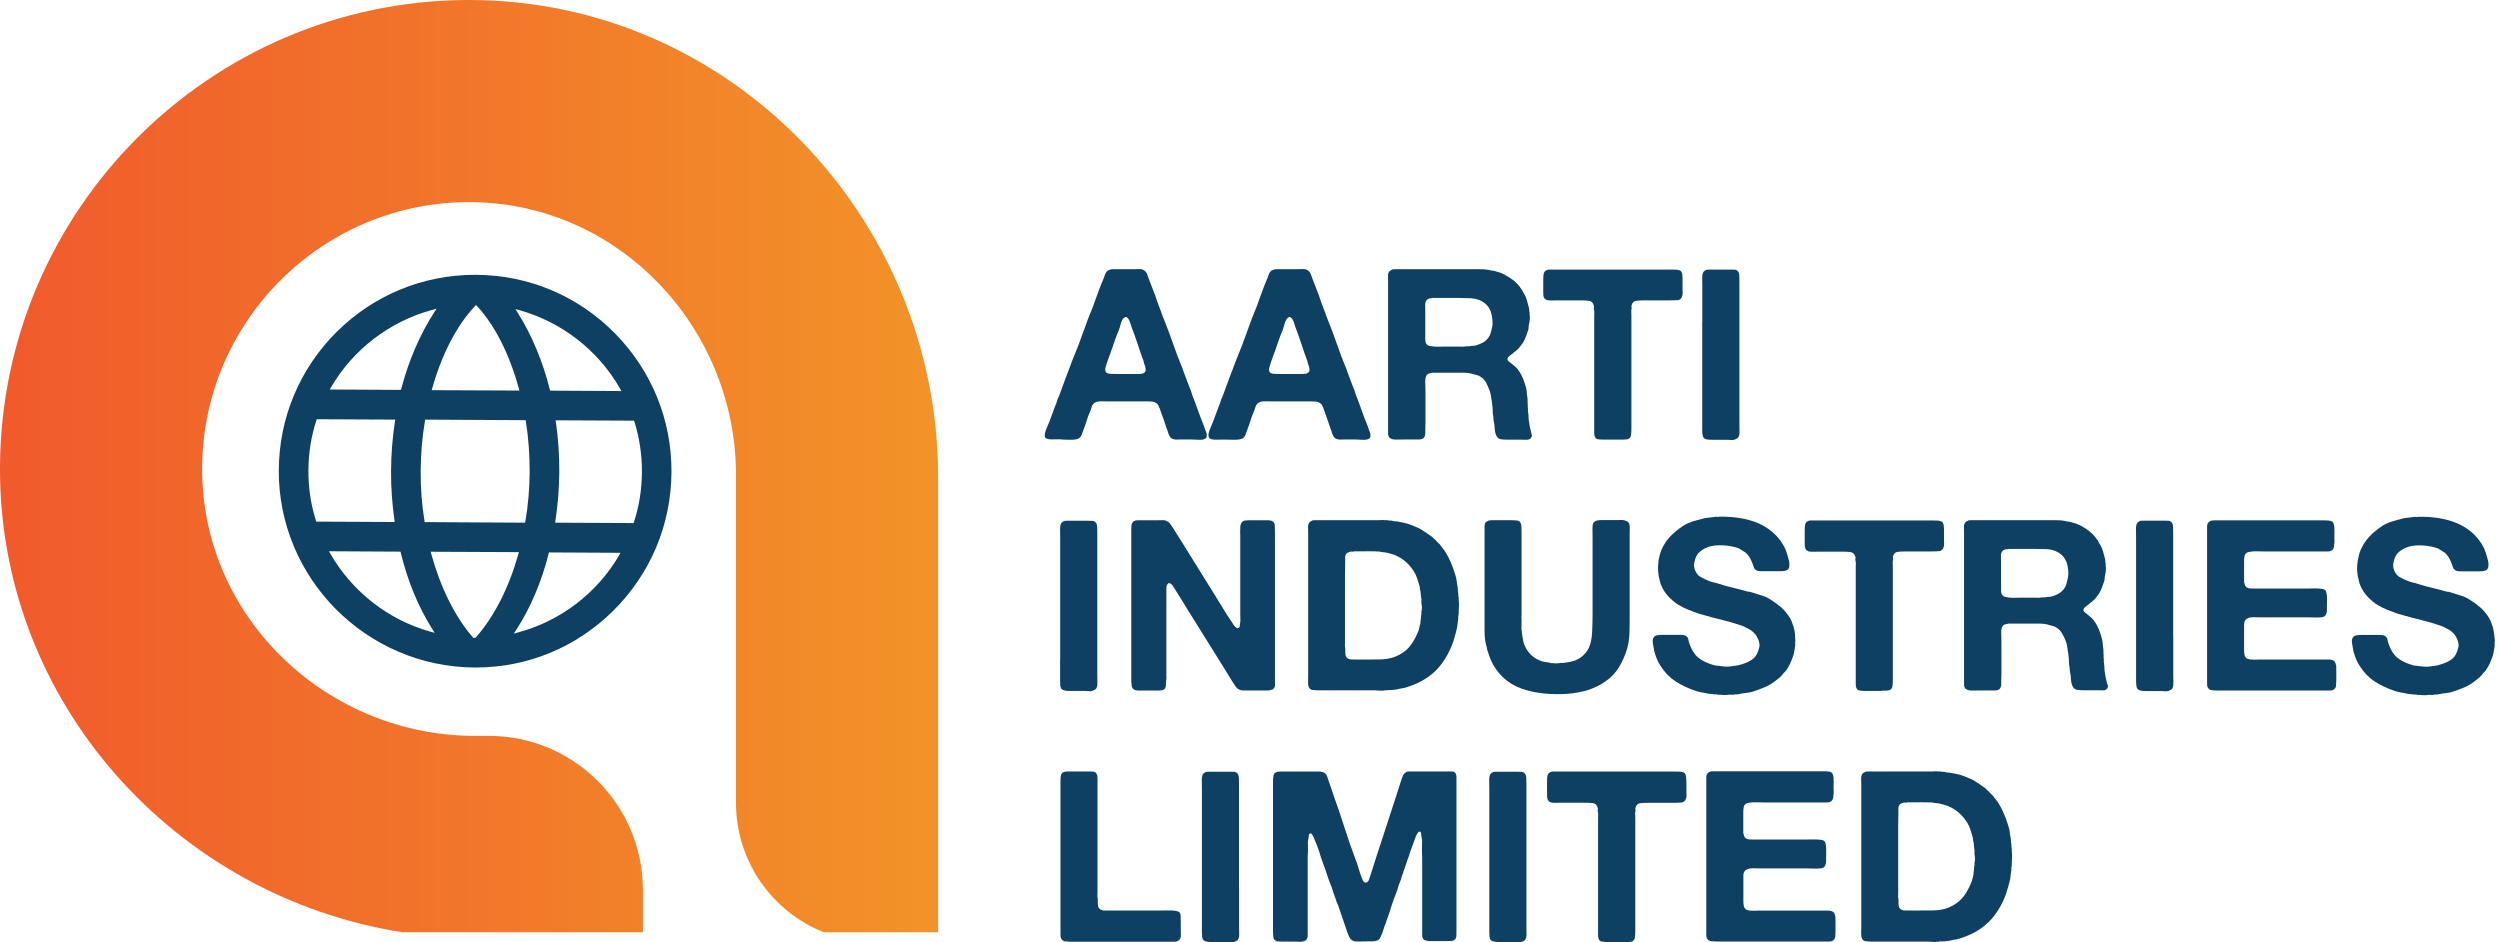
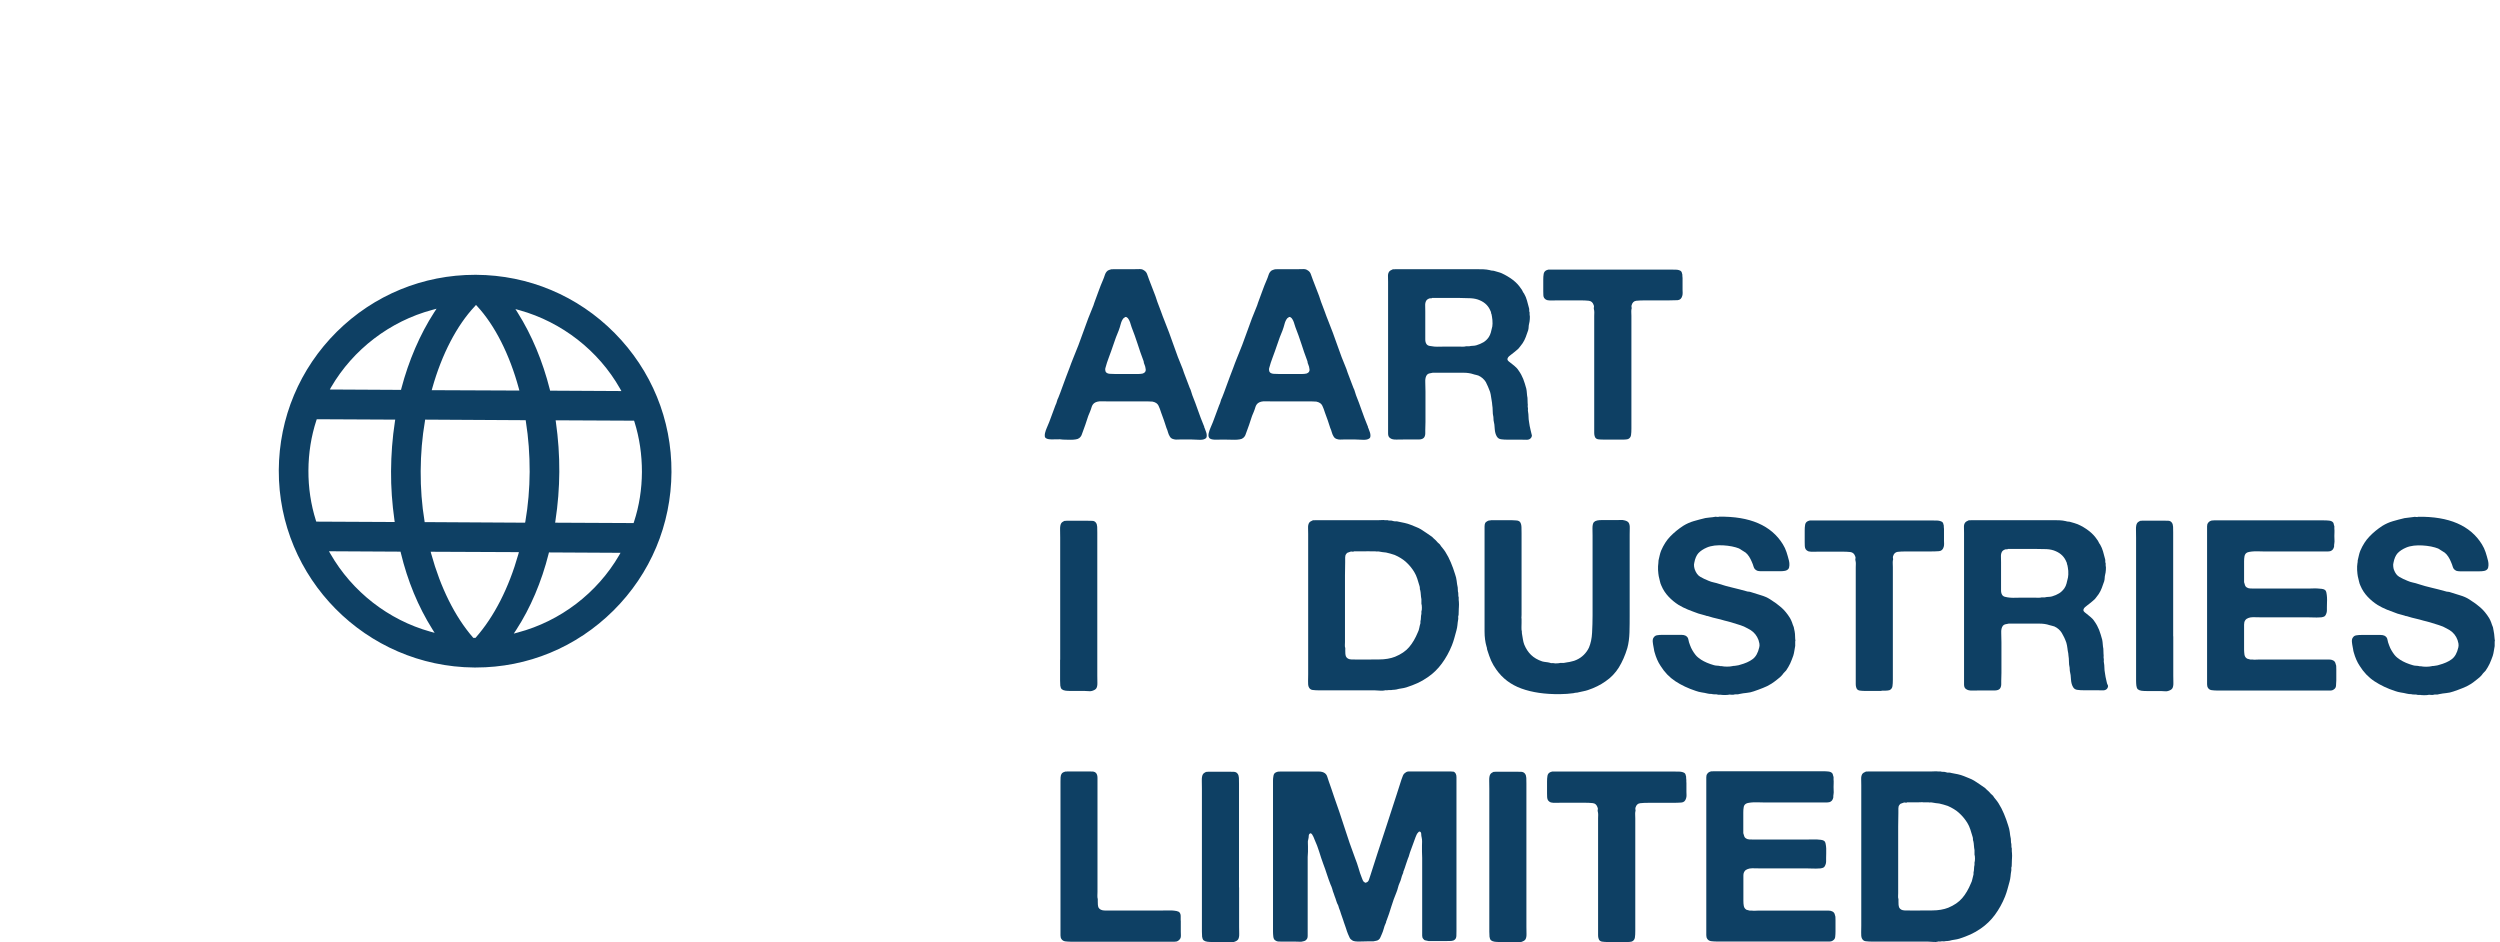
<svg xmlns="http://www.w3.org/2000/svg" width="398" height="150" viewBox="0 0 398 150" fill="none">
-   <path d="M74.684 0H74.653C74.529 0 74.391 0 74.267 0C33.417 0.231 0.231 33.417 -0 74.252C-0.216 111.818 27.958 142.737 64.043 148.412H102.349V141.673C102.349 128.133 91.369 117.153 77.829 117.153H75.64C52.292 117.153 32.569 98.725 32.183 75.393C31.782 51.398 51.383 31.783 75.393 32.184C98.74 32.569 117.168 52.293 117.168 75.64V127.794C117.168 137.139 122.936 145.127 131.109 148.412H149.352V76.01C149.352 34.528 116.12 0 74.684 0Z" fill="url(#paint0_linear_301_1238)" />
  <path d="M75.794 43.749H75.64C67.344 43.749 59.525 46.972 53.634 52.801C47.713 58.677 44.428 66.511 44.382 74.853C44.304 92.032 58.261 106.127 75.486 106.266C75.578 106.266 75.671 106.266 75.763 106.266C83.983 106.266 91.755 103.058 97.646 97.214C103.567 91.338 106.852 83.505 106.898 75.162C106.945 66.819 103.722 58.955 97.846 53.017C91.971 47.08 84.137 43.796 75.794 43.749ZM75.779 48.545L75.979 48.761C78.786 51.799 81.13 56.441 82.595 61.838L82.687 62.177L68.731 62.116L68.824 61.776C70.335 56.395 72.741 51.784 75.578 48.777L75.779 48.545ZM83.69 66.896L83.721 67.128C84.137 69.734 84.322 72.34 84.322 75.116C84.307 77.814 84.075 80.467 83.644 82.98L83.597 83.212L67.606 83.119L67.575 82.888C67.158 80.374 66.958 77.722 66.973 75.008C66.989 72.247 67.205 69.641 67.652 67.035L67.683 66.804L83.69 66.896ZM52.724 61.622C56.225 55.623 62.085 51.136 68.824 49.332L69.502 49.147L69.117 49.733C66.865 53.218 65.061 57.412 63.889 61.869L63.843 62.069L52.508 62.008L52.724 61.622ZM50.288 82.857C49.486 80.312 49.085 77.629 49.1 74.884C49.116 72.139 49.532 69.472 50.365 66.927L50.427 66.742L62.918 66.804L62.871 67.112C62.47 69.718 62.27 72.386 62.255 75.008C62.239 77.598 62.424 80.143 62.794 82.795L62.84 83.104L50.349 83.042L50.288 82.857ZM68.516 100.56C61.854 98.71 56.055 94.191 52.601 88.162L52.37 87.761L63.766 87.823L63.812 88.023C64.891 92.495 66.572 96.566 68.824 100.159L69.194 100.745L68.516 100.56ZM75.702 101.547H75.347L75.27 101.455C72.417 98.155 70.135 93.559 68.654 88.177L68.562 87.838L82.61 87.9L82.518 88.239C81.007 93.59 78.678 98.155 75.779 101.455L75.702 101.547ZM98.571 88.393C95.07 94.423 89.195 98.895 82.472 100.684L81.793 100.869L82.178 100.283C84.43 96.828 86.219 92.634 87.344 88.146L87.391 87.946L98.787 88.008L98.571 88.393ZM101.007 67.158C101.809 69.703 102.195 72.386 102.195 75.131C102.179 77.876 101.763 80.559 100.93 83.088L100.869 83.273L88.378 83.212L88.424 82.903C88.825 80.266 89.025 77.706 89.041 75.116C89.056 72.479 88.871 69.826 88.501 67.22L88.455 66.912L100.946 66.973L101.007 67.158ZM98.926 62.255L87.576 62.193L87.529 61.992C86.404 57.52 84.646 53.31 82.425 49.794L82.055 49.208L82.734 49.393C89.442 51.275 95.271 55.809 98.694 61.838L98.926 62.255Z" fill="#0E4064" />
  <path d="M169.569 69.996C169.878 70.011 170.171 70.011 170.464 70.011C170.757 70.011 171.019 69.996 171.266 69.95C171.512 69.919 171.682 69.842 171.821 69.734C172.021 69.579 172.175 69.364 172.252 69.086C172.345 68.808 172.438 68.546 172.545 68.284C172.715 67.822 172.885 67.359 173.024 66.896C173.162 66.434 173.332 65.971 173.532 65.539C173.64 65.293 173.717 65.03 173.795 64.784C173.872 64.537 174.01 64.321 174.211 64.167C174.489 63.966 174.874 63.874 175.368 63.889C175.861 63.905 176.324 63.905 176.755 63.905H182.77C182.893 63.905 183.016 63.92 183.124 63.92C183.232 63.935 183.356 63.935 183.479 63.935C183.726 63.982 183.942 64.074 184.096 64.182C184.25 64.29 184.358 64.429 184.435 64.583C184.512 64.737 184.574 64.907 184.651 65.092C184.713 65.277 184.79 65.493 184.867 65.724C185.021 66.11 185.16 66.495 185.299 66.912C185.437 67.313 185.576 67.729 185.7 68.13C185.808 68.361 185.885 68.593 185.946 68.824C186.008 69.055 186.101 69.271 186.224 69.472C186.347 69.703 186.548 69.857 186.841 69.919C186.995 69.965 187.149 69.996 187.319 69.981C187.488 69.965 187.673 69.965 187.874 69.965H189.678C189.987 69.965 190.372 69.981 190.835 70.011C191.297 70.042 191.637 69.981 191.837 69.857C191.991 69.78 192.084 69.672 192.099 69.518C192.13 69.364 192.115 69.209 192.084 69.04C192.053 68.87 191.991 68.716 191.93 68.562C191.868 68.407 191.822 68.284 191.791 68.176C191.745 68.099 191.714 68.037 191.714 67.96C191.714 67.899 191.683 67.822 191.637 67.744C191.313 66.958 191.004 66.156 190.727 65.354C190.449 64.537 190.141 63.735 189.817 62.918C189.74 62.717 189.678 62.517 189.632 62.332C189.586 62.147 189.509 61.946 189.401 61.746C189.246 61.345 189.092 60.928 188.938 60.527C188.784 60.126 188.63 59.71 188.475 59.309C188.429 59.201 188.398 59.109 188.383 59.032C188.367 58.939 188.337 58.846 188.29 58.754C187.751 57.489 187.273 56.209 186.825 54.914C186.378 53.619 185.9 52.339 185.391 51.074C185.191 50.565 184.99 50.072 184.821 49.563C184.636 49.07 184.451 48.561 184.25 48.052C184.204 47.898 184.142 47.743 184.096 47.589C184.05 47.435 183.988 47.281 183.942 47.127C183.772 46.695 183.602 46.263 183.448 45.847C183.294 45.43 183.124 44.998 182.955 44.567C182.831 44.258 182.723 43.965 182.631 43.672C182.538 43.379 182.353 43.163 182.076 43.009C181.906 42.886 181.659 42.824 181.382 42.84C181.089 42.855 180.796 42.855 180.518 42.855H177.172C177.126 42.87 177.064 42.886 177.018 42.87C176.971 42.855 176.91 42.87 176.863 42.886C176.663 42.932 176.493 43.009 176.37 43.071C176.139 43.24 175.984 43.487 175.892 43.78C175.799 44.073 175.691 44.366 175.568 44.644C175.337 45.168 175.121 45.723 174.92 46.278C174.72 46.834 174.519 47.389 174.319 47.913C174.273 48.036 174.226 48.16 174.196 48.252C174.165 48.36 174.134 48.468 174.088 48.592C173.502 49.979 172.962 51.398 172.468 52.817C171.975 54.236 171.435 55.639 170.849 57.042C170.649 57.551 170.448 58.045 170.279 58.538C170.094 59.032 169.909 59.541 169.708 60.034C169.508 60.574 169.307 61.113 169.107 61.669C168.906 62.224 168.706 62.779 168.49 63.303C168.382 63.504 168.305 63.704 168.258 63.905C168.212 64.105 168.135 64.305 168.027 64.521C167.796 65.107 167.58 65.709 167.364 66.31C167.148 66.927 166.917 67.513 166.655 68.099C166.608 68.207 166.547 68.33 166.5 68.485C166.454 68.639 166.408 68.793 166.362 68.963C166.331 69.132 166.315 69.287 166.331 69.441C166.346 69.595 166.408 69.703 166.547 69.78C166.747 69.903 167.086 69.965 167.549 69.95C168.012 69.934 168.413 69.934 168.752 69.934C168.999 69.981 169.261 69.981 169.569 69.996ZM176 58.523C176.077 58.245 176.154 57.983 176.231 57.736C176.308 57.489 176.401 57.243 176.493 56.996C176.771 56.256 177.033 55.531 177.28 54.791C177.526 54.051 177.789 53.326 178.097 52.616C178.22 52.293 178.328 51.938 178.421 51.583C178.513 51.228 178.652 50.92 178.853 50.673C178.899 50.627 178.961 50.581 179.007 50.565C179.053 50.535 179.115 50.504 179.161 50.458C179.315 50.458 179.439 50.519 179.547 50.642C179.655 50.766 179.732 50.92 179.809 51.074C179.886 51.244 179.948 51.414 179.994 51.599C180.04 51.784 180.102 51.953 180.148 52.077C180.503 52.971 180.811 53.85 181.104 54.745C181.382 55.639 181.69 56.502 182.014 57.366C182.06 57.474 182.091 57.567 182.091 57.659C182.091 57.752 182.122 57.844 182.168 57.937C182.292 58.214 182.369 58.507 182.4 58.816C182.43 59.124 182.276 59.34 181.937 59.463C181.736 59.51 181.49 59.541 181.212 59.541H180.456H177.557C177.249 59.541 176.956 59.525 176.663 59.51C176.37 59.479 176.154 59.386 176.031 59.201C175.938 58.955 175.923 58.723 176 58.523Z" fill="#0E4064" />
  <path d="M192.639 69.826C192.839 69.95 193.179 70.011 193.641 69.996C194.104 69.981 194.505 69.981 194.844 69.981C195.076 69.981 195.338 69.996 195.646 69.996C195.955 70.011 196.248 70.011 196.541 70.011C196.834 70.011 197.096 69.996 197.342 69.95C197.589 69.919 197.759 69.842 197.898 69.734C198.098 69.579 198.252 69.364 198.329 69.086C198.422 68.808 198.514 68.546 198.622 68.284C198.792 67.822 198.962 67.359 199.1 66.896C199.239 66.434 199.409 65.971 199.609 65.539C199.717 65.293 199.794 65.03 199.871 64.784C199.949 64.537 200.087 64.321 200.288 64.167C200.565 63.966 200.951 63.874 201.444 63.889C201.938 63.905 202.401 63.905 202.832 63.905H208.846C208.97 63.905 209.093 63.92 209.201 63.92C209.309 63.935 209.432 63.935 209.556 63.935C209.803 63.982 210.018 64.074 210.173 64.182C210.327 64.29 210.435 64.429 210.512 64.583C210.589 64.737 210.666 64.907 210.728 65.092C210.79 65.277 210.867 65.493 210.944 65.724C211.098 66.11 211.237 66.495 211.376 66.912C211.514 67.313 211.653 67.729 211.776 68.13C211.884 68.361 211.962 68.593 212.023 68.824C212.085 69.055 212.177 69.271 212.301 69.472C212.424 69.703 212.625 69.857 212.918 69.919C213.072 69.965 213.226 69.996 213.396 69.981C213.565 69.965 213.75 69.965 213.951 69.965H215.74C216.048 69.965 216.434 69.981 216.896 70.011C217.359 70.042 217.698 69.981 217.899 69.857C218.053 69.78 218.145 69.672 218.161 69.518C218.192 69.364 218.176 69.209 218.145 69.04C218.115 68.87 218.053 68.716 217.991 68.562C217.929 68.407 217.883 68.284 217.852 68.176C217.806 68.099 217.775 68.037 217.775 67.96C217.775 67.899 217.744 67.822 217.698 67.744C217.374 66.958 217.066 66.156 216.788 65.354C216.511 64.537 216.202 63.735 215.878 62.918C215.801 62.717 215.74 62.517 215.693 62.332C215.647 62.147 215.57 61.946 215.462 61.746C215.308 61.345 215.154 60.928 214.999 60.527C214.845 60.126 214.691 59.71 214.537 59.309C214.491 59.201 214.46 59.109 214.444 59.032C214.429 58.939 214.398 58.846 214.352 58.754C213.812 57.489 213.334 56.209 212.887 54.914C212.44 53.619 211.962 52.339 211.453 51.074C211.252 50.565 211.052 50.072 210.882 49.563C210.697 49.07 210.512 48.561 210.311 48.052C210.265 47.898 210.204 47.743 210.157 47.589C210.111 47.435 210.049 47.281 210.003 47.127C209.833 46.695 209.664 46.263 209.51 45.847C209.355 45.43 209.186 44.998 209.016 44.567C208.893 44.258 208.785 43.965 208.692 43.672C208.6 43.379 208.415 43.163 208.137 43.009C207.967 42.886 207.721 42.824 207.443 42.84C207.15 42.855 206.857 42.855 206.58 42.855H203.233C203.187 42.87 203.125 42.886 203.079 42.87C203.033 42.855 202.971 42.87 202.925 42.886C202.724 42.932 202.555 43.009 202.431 43.071C202.2 43.24 202.046 43.487 201.953 43.78C201.861 44.073 201.753 44.366 201.629 44.644C201.398 45.168 201.182 45.723 200.982 46.278C200.781 46.834 200.581 47.389 200.38 47.913C200.334 48.036 200.288 48.16 200.257 48.252C200.226 48.36 200.195 48.468 200.149 48.592C199.563 49.979 199.023 51.398 198.53 52.817C198.036 54.236 197.497 55.639 196.911 57.042C196.71 57.551 196.51 58.045 196.34 58.538C196.155 59.032 195.97 59.541 195.769 60.034C195.569 60.574 195.369 61.113 195.168 61.669C194.968 62.224 194.767 62.779 194.551 63.303C194.443 63.504 194.366 63.704 194.32 63.905C194.274 64.105 194.197 64.305 194.089 64.521C193.857 65.107 193.641 65.709 193.426 66.31C193.21 66.927 192.978 67.513 192.716 68.099C192.67 68.207 192.608 68.33 192.562 68.485C192.516 68.639 192.469 68.793 192.423 68.963C192.392 69.132 192.377 69.287 192.392 69.441C192.439 69.626 192.516 69.749 192.639 69.826ZM202.077 58.523C202.154 58.245 202.231 57.983 202.308 57.736C202.385 57.489 202.478 57.243 202.57 56.996C202.848 56.256 203.11 55.531 203.357 54.791C203.603 54.051 203.866 53.326 204.174 52.616C204.297 52.293 204.405 51.938 204.498 51.583C204.59 51.228 204.729 50.92 204.93 50.673C204.976 50.627 205.038 50.581 205.084 50.565C205.13 50.535 205.192 50.504 205.238 50.458C205.392 50.458 205.516 50.519 205.623 50.642C205.731 50.766 205.809 50.92 205.886 51.074C205.963 51.244 206.024 51.414 206.071 51.599C206.117 51.784 206.179 51.953 206.225 52.077C206.58 52.971 206.888 53.85 207.181 54.745C207.459 55.639 207.767 56.502 208.091 57.366C208.137 57.474 208.168 57.567 208.168 57.659C208.168 57.752 208.199 57.844 208.245 57.937C208.368 58.214 208.446 58.507 208.476 58.816C208.507 59.124 208.353 59.34 208.014 59.463C207.813 59.51 207.567 59.541 207.289 59.541H206.533H203.634C203.326 59.541 203.033 59.525 202.74 59.51C202.447 59.479 202.231 59.386 202.108 59.201C202.015 58.955 202 58.723 202.077 58.523Z" fill="#0E4064" />
  <path d="M237.221 62.393C237.298 62.671 237.36 62.964 237.391 63.257C237.437 63.55 237.468 63.828 237.53 64.121C237.53 64.275 237.545 64.383 237.56 64.46C237.607 64.737 237.637 65.046 237.637 65.4C237.637 65.74 237.668 66.064 237.745 66.372C237.745 66.449 237.745 66.526 237.761 66.619C237.776 66.711 237.776 66.804 237.776 66.912C237.884 67.344 237.946 67.806 237.961 68.284C237.992 68.762 238.1 69.179 238.301 69.502C238.455 69.749 238.686 69.903 238.994 69.934C239.303 69.981 239.658 69.996 240.059 69.996H242.156C242.433 69.996 242.711 70.011 242.973 70.011C243.235 70.027 243.451 69.965 243.605 69.842C243.682 69.795 243.744 69.703 243.821 69.579C243.883 69.456 243.898 69.317 243.837 69.163C243.79 68.963 243.729 68.747 243.682 68.516C243.636 68.284 243.575 68.053 243.528 67.822L243.42 67.143C243.374 66.881 243.343 66.619 243.343 66.341C243.343 66.064 243.312 65.801 243.266 65.539C243.235 65.416 243.235 65.293 243.251 65.2C243.266 65.092 243.251 64.999 243.235 64.891C243.204 64.768 243.204 64.645 243.22 64.537C243.235 64.429 243.22 64.321 243.204 64.213C243.204 64.059 243.204 63.92 243.189 63.766C243.174 63.627 243.174 63.488 243.174 63.334C243.127 63.103 243.096 62.871 243.081 62.609C243.066 62.362 243.035 62.116 242.989 61.884C242.834 61.298 242.665 60.774 242.495 60.327C242.31 59.864 242.079 59.432 241.77 59.001C241.601 58.723 241.369 58.476 241.123 58.276C240.86 58.075 240.614 57.875 240.352 57.659C240.274 57.613 240.182 57.536 240.089 57.428C239.981 57.32 239.966 57.197 240.012 57.042C240.059 56.919 240.136 56.811 240.244 56.718C240.352 56.626 240.444 56.549 240.552 56.472C240.722 56.348 240.891 56.209 241.045 56.086C241.2 55.963 241.354 55.839 241.508 55.701C241.616 55.623 241.709 55.531 241.786 55.438C241.878 55.331 241.955 55.238 242.032 55.13C242.079 55.053 242.14 54.976 242.218 54.883C242.295 54.791 242.356 54.714 242.403 54.637C242.603 54.328 242.773 54.004 242.896 53.665C243.019 53.326 243.143 52.956 243.282 52.586C243.328 52.401 243.359 52.231 243.359 52.077C243.359 51.907 243.389 51.722 243.436 51.522C243.482 51.352 243.528 51.105 243.544 50.812C243.575 50.519 243.559 50.272 243.513 50.072V49.733C243.467 49.625 243.436 49.532 243.451 49.424C243.467 49.316 243.451 49.224 243.436 49.116C243.312 48.653 243.189 48.237 243.096 47.851C242.989 47.466 242.85 47.111 242.634 46.741C242.526 46.618 242.449 46.479 242.387 46.34C242.325 46.201 242.248 46.062 242.14 45.939C241.786 45.399 241.339 44.937 240.814 44.536C240.274 44.135 239.704 43.796 239.072 43.503C238.887 43.425 238.717 43.364 238.532 43.318C238.347 43.271 238.177 43.21 237.992 43.163C237.869 43.117 237.73 43.086 237.591 43.086C237.452 43.086 237.314 43.055 237.19 43.009C236.866 42.932 236.512 42.886 236.142 42.87C235.772 42.855 235.386 42.855 234.985 42.855H222.047C222.001 42.886 221.939 42.886 221.877 42.87C221.816 42.855 221.754 42.87 221.708 42.886C221.43 42.994 221.245 43.117 221.137 43.271C221.014 43.456 220.952 43.688 220.967 43.996C220.983 44.304 220.983 44.597 220.983 44.875V68.022V69.024C220.983 69.364 221.091 69.595 221.291 69.734C221.523 69.919 221.862 69.996 222.324 69.981C222.787 69.965 223.219 69.965 223.62 69.965H225.331H225.902C226.087 69.965 226.226 69.934 226.365 69.888C226.596 69.811 226.75 69.657 226.827 69.441C226.874 69.317 226.904 69.163 226.904 69.009V68.454C226.904 68.253 226.904 68.037 226.92 67.822C226.935 67.606 226.935 67.39 226.935 67.189V62.316C226.935 61.884 226.92 61.406 226.904 60.867C226.874 60.327 226.966 59.941 227.167 59.679C227.275 59.556 227.398 59.479 227.552 59.448C227.706 59.417 227.876 59.386 228.092 59.34H231.207H232.98C233.582 59.34 234.106 59.417 234.553 59.571C234.707 59.618 234.846 59.664 234.97 59.679C235.093 59.71 235.216 59.741 235.355 59.787C235.864 60.019 236.25 60.358 236.543 60.82C236.774 61.298 237.021 61.807 237.221 62.393ZM235.016 54.976C234.831 55.022 234.646 55.053 234.461 55.053C234.276 55.053 234.075 55.084 233.875 55.13H233.381C233.227 55.176 233.057 55.192 232.842 55.192C232.641 55.176 232.441 55.176 232.271 55.176H230.019C229.788 55.176 229.526 55.176 229.218 55.192C228.909 55.207 228.616 55.192 228.339 55.176C228.061 55.145 227.799 55.115 227.583 55.068C227.352 55.022 227.182 54.914 227.089 54.76C226.966 54.575 226.904 54.344 226.904 54.035V53.125V49.578C226.904 49.27 226.904 48.962 226.889 48.653C226.874 48.329 226.935 48.083 227.059 47.867C227.167 47.697 227.367 47.558 227.66 47.481C227.706 47.481 227.768 47.497 227.814 47.497C227.861 47.512 227.922 47.497 227.968 47.435H232.379C232.98 47.435 233.566 47.45 234.137 47.481C234.692 47.512 235.186 47.62 235.617 47.821C236.435 48.175 236.99 48.746 237.298 49.532C237.344 49.609 237.375 49.686 237.375 49.764C237.375 49.841 237.391 49.933 237.452 50.026C237.499 50.226 237.545 50.535 237.591 50.935C237.622 51.337 237.622 51.691 237.576 51.969C237.499 52.323 237.422 52.647 237.344 52.925C237.267 53.202 237.159 53.449 237.005 53.681C236.774 54.02 236.496 54.282 236.172 54.482C235.818 54.683 235.448 54.852 235.016 54.976Z" fill="#0E4064" />
  <path d="M245.826 47.435C245.934 47.589 246.073 47.697 246.273 47.774C246.474 47.821 246.751 47.851 247.091 47.836C247.43 47.821 247.738 47.821 248.016 47.821H251.547C252.087 47.821 252.55 47.836 252.935 47.882C253.336 47.928 253.583 48.16 253.722 48.592C253.768 48.7 253.783 48.792 253.752 48.9C253.722 49.008 253.722 49.116 253.752 49.239C253.799 49.393 253.814 49.563 253.814 49.748C253.799 49.933 253.799 50.118 253.799 50.303V53.542V64.121V67.93V68.901C253.799 69.225 253.86 69.472 253.984 69.688C254.107 69.842 254.292 69.934 254.539 69.95C254.786 69.981 255.048 69.981 255.325 69.981H257.916H258.564C258.795 69.981 258.996 69.95 259.181 69.903C259.458 69.78 259.612 69.564 259.659 69.271C259.705 68.978 259.72 68.623 259.72 68.222V64.645V53.681V50.288C259.72 50.134 259.72 49.964 259.705 49.779C259.69 49.594 259.705 49.424 259.72 49.27C259.767 49.147 259.782 49.023 259.751 48.931C259.72 48.823 259.72 48.715 259.751 48.592C259.875 48.16 260.121 47.928 260.491 47.882C260.862 47.851 261.293 47.821 261.802 47.821H265.688C266.228 47.821 266.675 47.805 267.061 47.79C267.446 47.759 267.693 47.543 267.816 47.111C267.863 46.957 267.878 46.803 267.878 46.633C267.863 46.464 267.863 46.294 267.863 46.124V44.644V44.258C267.863 44.135 267.847 44.011 267.832 43.919V43.734C267.801 43.611 267.77 43.487 267.739 43.379C267.693 43.271 267.647 43.179 267.57 43.133C267.369 43.009 267.107 42.932 266.783 42.932C266.459 42.917 266.135 42.917 265.812 42.917H261.926H246.705H246.52C246.32 42.963 246.181 43.025 246.104 43.071C245.903 43.194 245.78 43.395 245.749 43.641C245.703 43.888 245.687 44.181 245.687 44.52V46.386C245.687 46.587 245.687 46.787 245.703 47.003C245.703 47.142 245.749 47.312 245.826 47.435Z" fill="#0E4064" />
-   <path d="M270.993 51.167V65.061V68.377C270.993 68.654 271.008 68.916 271.039 69.179C271.07 69.425 271.147 69.626 271.271 69.749C271.425 69.873 271.625 69.95 271.857 69.981C272.103 70.011 272.35 70.011 272.643 70.011H274.895C275.095 70.011 275.295 70.027 275.496 70.042C275.696 70.073 275.897 70.058 276.067 70.011C276.421 69.903 276.653 69.765 276.76 69.595C276.884 69.394 276.946 69.086 276.93 68.685C276.915 68.284 276.915 67.914 276.915 67.575V61.329V48.114V44.798C276.915 44.474 276.915 44.166 276.899 43.888C276.884 43.611 276.822 43.379 276.683 43.21C276.56 43.025 276.36 42.932 276.113 42.932C275.866 42.917 275.588 42.917 275.311 42.917H272.042C271.995 42.917 271.934 42.917 271.872 42.932C271.81 42.947 271.733 42.947 271.656 42.947C271.425 43.055 271.255 43.179 271.163 43.333C271.039 43.533 270.978 43.873 270.993 44.366C271.008 44.844 271.008 45.261 271.008 45.615V51.167H270.993Z" fill="#0E4064" />
  <path d="M168.767 105.032V108.348C168.767 108.625 168.783 108.888 168.798 109.15C168.829 109.397 168.906 109.597 169.029 109.72C169.184 109.844 169.384 109.921 169.615 109.952C169.862 109.983 170.109 109.998 170.402 109.998H172.653C172.854 109.998 173.054 110.013 173.27 110.029C173.471 110.06 173.671 110.044 173.841 109.998C174.196 109.89 174.427 109.751 174.535 109.582C174.658 109.381 174.72 109.073 174.704 108.672C174.689 108.271 174.689 107.901 174.689 107.561V101.316V88.1V84.785C174.689 84.461 174.689 84.152 174.674 83.875C174.658 83.597 174.596 83.366 174.458 83.196C174.334 83.027 174.134 82.919 173.887 82.919C173.64 82.903 173.363 82.903 173.085 82.903H169.816C169.77 82.903 169.708 82.903 169.646 82.919C169.585 82.934 169.508 82.934 169.43 82.934C169.199 83.042 169.03 83.165 168.937 83.32C168.814 83.52 168.752 83.859 168.767 84.353C168.783 84.831 168.783 85.247 168.783 85.602V91.169V105.032H168.767Z" fill="#0E4064" />
-   <path d="M202.848 109.52C202.956 109.366 203.002 109.15 202.987 108.872C202.971 108.595 202.971 108.317 202.971 108.039V104.847V88.887V84.692C202.971 84.26 202.956 83.89 202.94 83.566C202.909 83.243 202.74 83.027 202.416 82.903C202.262 82.857 202.077 82.826 201.876 82.826H201.259H198.931C198.653 82.826 198.406 82.842 198.191 82.872C197.975 82.903 197.805 82.996 197.682 83.181C197.527 83.381 197.45 83.659 197.45 84.014V84.43C197.42 84.538 197.42 84.646 197.435 84.769C197.45 84.893 197.45 85.016 197.45 85.155V86.604V95.441V97.846C197.45 98.047 197.466 98.263 197.466 98.478C197.481 98.694 197.466 98.895 197.45 99.064C197.404 99.265 197.373 99.465 197.373 99.635C197.373 99.805 197.281 99.928 197.111 99.974C197.034 100.021 196.957 100.021 196.88 99.974C196.803 99.928 196.741 99.866 196.695 99.82C196.541 99.697 196.417 99.558 196.34 99.404C196.248 99.249 196.155 99.095 196.047 98.941C195.584 98.278 195.153 97.6 194.736 96.906C194.32 96.212 193.888 95.518 193.456 94.824C192.562 93.374 191.668 91.94 190.773 90.506C189.879 89.072 188.984 87.638 188.09 86.188L186.717 84.014C186.594 83.813 186.455 83.613 186.316 83.412C186.178 83.212 185.977 83.058 185.73 82.95C185.53 82.842 185.299 82.795 185.021 82.811C184.759 82.826 184.481 82.826 184.204 82.826H181.12C181.073 82.826 181.012 82.826 180.95 82.842C180.888 82.857 180.827 82.857 180.78 82.857C180.534 82.934 180.348 83.058 180.256 83.243C180.148 83.412 180.102 83.659 180.102 83.967V84.846V88.393V103.66V108.039C180.102 108.471 180.117 108.857 180.163 109.181C180.21 109.505 180.379 109.736 180.719 109.859C180.873 109.905 181.058 109.936 181.258 109.936H181.875H184.204C184.481 109.936 184.728 109.921 184.944 109.89C185.16 109.859 185.329 109.782 185.453 109.628C185.576 109.458 185.638 109.165 185.638 108.749V108.333C185.684 108.209 185.7 108.086 185.7 107.947C185.684 107.824 185.684 107.7 185.684 107.561V106.096V96.998V94.33C185.684 93.976 185.684 93.683 185.7 93.451C185.715 93.22 185.823 93.019 186.023 92.834C186.301 92.834 186.532 92.973 186.687 93.235C186.856 93.498 186.995 93.729 187.118 93.898C187.473 94.484 187.828 95.04 188.167 95.595C188.506 96.15 188.861 96.705 189.216 97.291L194.921 106.436C195.153 106.79 195.369 107.145 195.584 107.515C195.8 107.885 196.016 108.24 196.248 108.595C196.402 108.841 196.556 109.088 196.71 109.304C196.864 109.52 197.08 109.69 197.358 109.813C197.512 109.89 197.697 109.921 197.913 109.921H198.576H200.673H202C202.2 109.875 202.37 109.828 202.508 109.782C202.616 109.767 202.74 109.674 202.848 109.52Z" fill="#0E4064" />
  <path d="M232.225 95.518V95.101C232.178 94.978 232.148 94.824 232.163 94.639C232.178 94.454 232.148 94.299 232.101 94.145C232.101 94.037 232.086 93.945 232.086 93.852C232.071 93.76 232.071 93.652 232.071 93.528C231.993 93.174 231.932 92.819 231.901 92.464C231.855 92.11 231.778 91.77 231.654 91.431C231.454 90.768 231.222 90.136 230.976 89.55C230.729 88.948 230.436 88.393 230.097 87.853C229.973 87.653 229.819 87.453 229.665 87.267C229.495 87.082 229.356 86.882 229.233 86.681L228.894 86.373C228.693 86.126 228.462 85.895 228.215 85.695L227.984 85.463C227.444 85.078 226.858 84.692 226.226 84.276C225.979 84.121 225.702 83.998 225.424 83.89C225.146 83.782 224.869 83.674 224.591 83.551C224.283 83.428 223.975 83.335 223.635 83.258C223.311 83.196 222.957 83.119 222.602 83.042C222.448 82.996 222.309 82.98 222.17 82.996C222.031 83.011 221.893 82.98 221.738 82.934C221.615 82.888 221.476 82.857 221.322 82.872C221.168 82.888 221.029 82.872 220.906 82.811H220.443C220.32 82.78 220.166 82.78 220.011 82.795C219.842 82.811 219.687 82.811 219.533 82.811H209.294C209.247 82.842 209.186 82.842 209.14 82.826C209.093 82.811 209.032 82.811 208.985 82.842C208.708 82.95 208.523 83.073 208.415 83.227C208.291 83.428 208.23 83.705 208.245 84.044C208.261 84.384 208.261 84.707 208.261 85.016V107.361C208.261 107.639 208.245 107.993 208.245 108.41C208.23 108.826 208.261 109.134 208.338 109.335C208.461 109.643 208.677 109.813 208.97 109.844C209.263 109.875 209.618 109.905 210.049 109.905H218.916C219.148 109.905 219.41 109.921 219.718 109.952C220.027 109.967 220.273 109.967 220.474 109.905C220.52 109.875 220.597 109.875 220.705 109.89C220.798 109.905 220.875 109.89 220.937 109.875C221.06 109.859 221.183 109.844 221.276 109.859C221.384 109.875 221.476 109.859 221.584 109.844C221.708 109.813 221.831 109.813 221.939 109.813C222.047 109.813 222.17 109.797 222.294 109.767C222.571 109.69 222.849 109.628 223.111 109.597C223.373 109.566 223.635 109.504 223.897 109.427C224.53 109.227 225.116 108.996 225.671 108.749C226.211 108.502 226.75 108.194 227.259 107.839C228.154 107.238 228.909 106.497 229.541 105.634C230.174 104.77 230.713 103.814 231.145 102.735C231.299 102.349 231.423 101.964 231.531 101.578C231.639 101.177 231.747 100.776 231.87 100.344C231.947 100.067 231.993 99.789 232.024 99.512C232.04 99.234 232.086 98.957 232.132 98.679C232.163 98.556 232.163 98.432 232.148 98.293C232.132 98.17 232.148 98.047 232.209 97.908C232.209 97.754 232.209 97.6 232.225 97.43C232.24 97.26 232.24 97.091 232.24 96.921C232.24 96.875 232.24 96.782 232.256 96.659C232.271 96.535 232.271 96.397 232.271 96.242C232.271 96.088 232.256 95.949 232.256 95.826C232.24 95.687 232.225 95.595 232.225 95.518ZM226.288 97.337V97.723C226.241 97.923 226.211 98.124 226.211 98.34C226.211 98.556 226.18 98.741 226.133 98.91V99.219C226.056 99.465 225.995 99.728 225.948 99.974C225.902 100.236 225.825 100.452 225.717 100.668C225.332 101.609 224.869 102.395 224.329 103.028C223.789 103.66 223.034 104.169 222.093 104.554C221.384 104.832 220.52 104.986 219.502 104.986C218.485 105.002 217.482 105.002 216.495 105.002C216.033 105.002 215.585 105.002 215.154 104.986C214.722 104.971 214.429 104.816 214.275 104.508C214.228 104.385 214.198 104.246 214.182 104.076C214.167 103.907 214.167 103.737 214.167 103.567V103.166C214.12 103.043 214.09 102.889 214.105 102.704C214.12 102.534 214.12 102.365 214.12 102.21V91.601C214.12 91.246 214.12 90.891 214.136 90.537C214.151 90.182 214.151 89.843 214.151 89.504V88.748C214.151 88.516 214.198 88.347 214.306 88.208C214.383 88.085 214.475 87.992 214.614 87.961C214.737 87.915 214.861 87.884 214.999 87.823C215.077 87.792 215.169 87.792 215.292 87.823C215.4 87.853 215.493 87.838 215.539 87.776H217.251C217.405 87.776 217.559 87.776 217.714 87.761C217.868 87.746 218.007 87.761 218.13 87.776H218.978C219.055 87.807 219.148 87.807 219.24 87.792C219.348 87.776 219.441 87.792 219.549 87.807C219.749 87.853 219.934 87.884 220.104 87.9C220.273 87.915 220.459 87.93 220.659 87.961C220.89 88.008 221.106 88.069 221.338 88.131C221.569 88.193 221.8 88.27 222.031 88.347C222.741 88.655 223.342 89.025 223.836 89.473C224.329 89.92 224.776 90.444 225.146 91.061C225.347 91.385 225.501 91.74 225.625 92.11C225.732 92.48 225.856 92.865 225.979 93.266C226.025 93.389 226.041 93.513 226.041 93.621C226.025 93.729 226.041 93.852 226.103 93.975C226.149 94.176 226.18 94.407 226.195 94.669C226.211 94.916 226.241 95.163 226.288 95.394V96.119C226.334 96.242 226.365 96.443 226.365 96.736C226.365 97.013 226.349 97.214 226.288 97.337Z" fill="#0E4064" />
  <path d="M238.208 106.59C239.18 107.978 240.506 108.996 242.202 109.612C243.898 110.229 245.949 110.538 248.371 110.507C248.725 110.507 249.095 110.491 249.481 110.461C249.866 110.43 250.206 110.399 250.514 110.353C250.668 110.306 250.807 110.276 250.946 110.276C251.085 110.276 251.223 110.245 251.378 110.198C251.609 110.152 251.84 110.09 252.087 110.044C252.334 109.998 252.565 109.936 252.796 109.859C253.86 109.504 254.786 109.042 255.572 108.487C256.467 107.885 257.176 107.13 257.716 106.266C258.255 105.387 258.718 104.354 259.073 103.166C259.273 102.426 259.381 101.609 259.412 100.684C259.443 99.774 259.443 98.833 259.443 97.862V90.182V85.078C259.443 84.769 259.458 84.445 259.458 84.075C259.474 83.705 259.412 83.428 259.289 83.227C259.181 83.058 258.965 82.919 258.61 82.842C258.425 82.795 258.24 82.764 258.055 82.78C257.87 82.795 257.669 82.795 257.469 82.795H255.032C254.755 82.795 254.493 82.811 254.277 82.857C254.045 82.903 253.876 82.996 253.737 83.135C253.583 83.335 253.521 83.659 253.521 84.091C253.537 84.522 253.537 84.908 253.537 85.278V90.382V97.954C253.537 98.91 253.506 99.851 253.459 100.745C253.413 101.64 253.244 102.426 252.966 103.089C252.765 103.521 252.488 103.907 252.149 104.246C251.809 104.585 251.408 104.863 250.946 105.063C250.745 105.171 250.468 105.248 250.113 105.325C249.943 105.372 249.743 105.418 249.543 105.433C249.342 105.464 249.142 105.495 248.941 105.541H248.371C248.293 105.572 248.139 105.588 247.908 105.603C247.677 105.618 247.507 105.618 247.414 105.588C247.291 105.557 247.168 105.557 247.075 105.572C246.967 105.588 246.859 105.572 246.736 105.51C246.535 105.464 246.335 105.418 246.119 105.402C245.919 105.387 245.718 105.341 245.518 105.295C244.777 105.048 244.191 104.693 243.744 104.261C243.297 103.83 242.942 103.29 242.665 102.627C242.557 102.349 242.495 102.072 242.449 101.794C242.418 101.516 242.372 101.239 242.31 100.961C242.279 100.853 242.279 100.714 242.279 100.545C242.233 100.344 242.202 100.113 242.218 99.866C242.233 99.62 242.233 99.373 242.233 99.142V98.525C242.202 98.417 242.202 98.309 242.218 98.201C242.233 98.093 242.233 97.985 242.233 97.877V96.551V88.717V84.877C242.233 84.538 242.233 84.23 242.218 83.906C242.202 83.582 242.14 83.335 242.002 83.119C241.878 82.965 241.678 82.872 241.416 82.857C241.153 82.826 240.876 82.811 240.598 82.811H237.36C237.314 82.842 237.252 82.857 237.206 82.857H237.052C236.805 82.934 236.604 83.058 236.45 83.243C236.373 83.397 236.342 83.597 236.342 83.829V84.569V87.237V97.862V100.529C236.342 101.424 236.45 102.226 236.651 102.92C236.697 103.043 236.728 103.151 236.728 103.244C236.728 103.336 236.759 103.444 236.805 103.567C236.99 104.153 237.175 104.693 237.391 105.187C237.607 105.665 237.884 106.143 238.208 106.59Z" fill="#0E4064" />
-   <path d="M272.134 110.461C272.242 110.476 272.35 110.476 272.474 110.476C272.628 110.522 272.797 110.538 272.982 110.538C273.167 110.522 273.353 110.538 273.538 110.599H273.923C274.046 110.63 274.262 110.646 274.571 110.646C274.879 110.646 275.095 110.63 275.218 110.599C275.265 110.569 275.342 110.569 275.434 110.584C275.527 110.599 275.589 110.599 275.65 110.599H275.959C276.113 110.553 276.267 110.522 276.437 110.538C276.606 110.553 276.776 110.538 276.946 110.476C277.331 110.399 277.701 110.337 278.087 110.306C278.472 110.276 278.842 110.183 279.197 110.06C279.706 109.89 280.199 109.705 280.662 109.52C281.125 109.35 281.587 109.119 282.019 108.841C282.173 108.733 282.312 108.641 282.466 108.533C282.605 108.425 282.744 108.332 282.867 108.225C283.037 108.101 283.207 107.962 283.361 107.824C283.515 107.685 283.654 107.546 283.777 107.392C283.854 107.268 283.947 107.16 284.039 107.068C284.147 106.975 284.24 106.867 284.348 106.744C284.594 106.389 284.81 106.019 284.995 105.634C285.165 105.248 285.335 104.832 285.489 104.385C285.566 104.123 285.628 103.876 285.658 103.629C285.705 103.382 285.736 103.105 285.797 102.827V102.133C285.844 102.01 285.844 101.887 285.797 101.748C285.797 101.146 285.751 100.637 285.643 100.221C285.612 100.175 285.597 100.113 285.597 100.051C285.597 99.99 285.581 99.913 285.566 99.835C285.458 99.589 285.365 99.327 285.288 99.08C285.196 98.833 285.088 98.602 284.965 98.386C284.533 97.692 284.07 97.137 283.577 96.705C283.083 96.273 282.497 95.841 281.803 95.41C281.371 95.132 280.878 94.916 280.338 94.762C279.798 94.608 279.259 94.438 278.765 94.269C278.642 94.222 278.503 94.191 278.38 94.191C278.256 94.191 278.133 94.161 277.994 94.114C277.285 93.914 276.56 93.729 275.851 93.559C275.126 93.389 274.432 93.204 273.738 92.973C273.43 92.865 273.137 92.788 272.844 92.726C272.551 92.665 272.258 92.572 271.98 92.449C271.471 92.248 271.039 92.032 270.669 91.817C270.299 91.601 270.022 91.231 269.821 90.691C269.775 90.567 269.729 90.398 269.698 90.182C269.667 89.966 269.682 89.766 269.729 89.596C269.852 88.917 270.083 88.393 270.392 88.054C270.716 87.715 271.163 87.406 271.749 87.159C272.103 87.005 272.504 86.913 272.967 86.851C273.43 86.805 273.892 86.789 274.355 86.82C274.818 86.851 275.28 86.897 275.727 86.99C276.175 87.082 276.545 87.19 276.853 87.314C277.177 87.499 277.516 87.715 277.886 87.961C278.087 88.116 278.272 88.331 278.457 88.609C278.627 88.887 278.765 89.149 278.873 89.411C278.997 89.689 279.105 89.966 279.182 90.244C279.259 90.521 279.444 90.722 279.752 90.861C279.906 90.907 280.092 90.938 280.323 90.938H281.017H283.407C283.685 90.938 283.931 90.922 284.163 90.876C284.394 90.83 284.564 90.737 284.702 90.583C284.81 90.46 284.857 90.259 284.872 89.997C284.887 89.735 284.857 89.503 284.81 89.288C284.687 88.779 284.548 88.316 284.409 87.884C284.271 87.453 284.07 87.036 283.823 86.635C281.973 83.644 278.58 82.178 273.661 82.256C273.615 82.302 273.507 82.317 273.337 82.286C273.167 82.256 273.06 82.256 272.982 82.286C272.736 82.333 272.474 82.364 272.242 82.379C271.995 82.394 271.749 82.425 271.502 82.472C270.839 82.626 270.222 82.795 269.636 82.965C269.05 83.135 268.51 83.381 268.001 83.69C267.215 84.199 266.521 84.769 265.92 85.386C265.318 86.003 264.84 86.758 264.455 87.653C264.347 87.9 264.285 88.162 264.223 88.409C264.177 88.671 264.115 88.933 264.038 89.21C264.038 89.411 264.023 89.565 264.007 89.673C263.961 89.951 263.946 90.305 263.961 90.737C263.992 91.169 264.023 91.493 264.069 91.724C264.146 92.002 264.208 92.264 264.254 92.51C264.3 92.757 264.378 92.989 264.485 93.22C264.763 93.883 265.149 94.469 265.627 94.978C266.105 95.487 266.644 95.934 267.23 96.304C267.693 96.582 268.186 96.828 268.711 97.044C269.235 97.26 269.806 97.461 270.392 97.677C270.592 97.723 270.777 97.784 270.947 97.831C271.116 97.877 271.302 97.939 271.502 97.985C271.61 98.031 271.687 98.062 271.764 98.062C271.841 98.062 271.949 98.093 272.073 98.139C272.458 98.263 272.859 98.371 273.275 98.463C273.692 98.556 274.108 98.663 274.509 98.787C274.71 98.833 274.895 98.879 275.064 98.926C275.234 98.957 275.404 99.003 275.573 99.064C276.036 99.219 276.498 99.358 276.961 99.496C277.424 99.635 277.855 99.82 278.241 100.051C278.441 100.159 278.58 100.236 278.657 100.283C279.274 100.668 279.691 101.193 279.953 101.887C279.999 102.01 280.045 102.195 280.092 102.426C280.138 102.658 280.122 102.858 280.076 103.043C279.876 103.937 279.521 104.57 279.012 104.94C278.503 105.325 277.825 105.618 276.961 105.85C276.838 105.896 276.699 105.927 276.56 105.942C276.421 105.958 276.283 105.973 276.159 106.004C275.99 106.004 275.851 106.019 275.774 106.05C275.573 106.096 275.296 106.127 274.941 106.127C274.586 106.127 274.309 106.096 274.108 106.05H273.923C273.723 106.004 273.538 105.973 273.368 105.973C273.198 105.973 273.029 105.942 272.859 105.896C272.042 105.665 271.363 105.372 270.808 105.017C270.654 104.909 270.5 104.801 270.345 104.678C270.191 104.554 270.052 104.416 269.929 104.261C269.744 104.03 269.59 103.799 269.436 103.537C269.281 103.29 269.158 102.997 269.05 102.704C268.927 102.395 268.834 102.102 268.788 101.809C268.742 101.516 268.572 101.316 268.294 101.177C268.109 101.1 267.909 101.069 267.678 101.069H267.03H264.64C264.331 101.069 264.054 101.085 263.822 101.131C263.576 101.162 263.406 101.285 263.267 101.486C263.144 101.64 263.098 101.856 263.113 102.149C263.144 102.442 263.175 102.688 263.221 102.889C263.267 103.058 263.298 103.228 263.313 103.382C263.329 103.537 263.36 103.691 263.406 103.83C263.637 104.662 263.946 105.387 264.362 106.004C264.994 107.022 265.781 107.839 266.722 108.456C267.662 109.073 268.757 109.597 269.991 109.998C270.268 110.106 270.577 110.168 270.901 110.229C271.224 110.276 271.548 110.337 271.857 110.414C271.918 110.43 272.026 110.445 272.134 110.461Z" fill="#0E4064" />
+   <path d="M272.134 110.461C272.242 110.476 272.35 110.476 272.474 110.476C272.628 110.522 272.797 110.538 272.982 110.538C273.167 110.522 273.353 110.538 273.538 110.599H273.923C274.046 110.63 274.262 110.646 274.571 110.646C274.879 110.646 275.095 110.63 275.218 110.599C275.265 110.569 275.342 110.569 275.434 110.584C275.527 110.599 275.589 110.599 275.65 110.599H275.959C276.113 110.553 276.267 110.522 276.437 110.538C276.606 110.553 276.776 110.538 276.946 110.476C277.331 110.399 277.701 110.337 278.087 110.306C278.472 110.276 278.842 110.183 279.197 110.06C279.706 109.89 280.199 109.705 280.662 109.52C281.125 109.35 281.587 109.119 282.019 108.841C282.173 108.733 282.312 108.641 282.466 108.533C282.605 108.425 282.744 108.332 282.867 108.225C283.037 108.101 283.207 107.962 283.361 107.824C283.515 107.685 283.654 107.546 283.777 107.392C283.854 107.268 283.947 107.16 284.039 107.068C284.147 106.975 284.24 106.867 284.348 106.744C284.594 106.389 284.81 106.019 284.995 105.634C285.165 105.248 285.335 104.832 285.489 104.385C285.566 104.123 285.628 103.876 285.658 103.629C285.705 103.382 285.736 103.105 285.797 102.827V102.133C285.844 102.01 285.844 101.887 285.797 101.748C285.797 101.146 285.751 100.637 285.643 100.221C285.597 99.99 285.581 99.913 285.566 99.835C285.458 99.589 285.365 99.327 285.288 99.08C285.196 98.833 285.088 98.602 284.965 98.386C284.533 97.692 284.07 97.137 283.577 96.705C283.083 96.273 282.497 95.841 281.803 95.41C281.371 95.132 280.878 94.916 280.338 94.762C279.798 94.608 279.259 94.438 278.765 94.269C278.642 94.222 278.503 94.191 278.38 94.191C278.256 94.191 278.133 94.161 277.994 94.114C277.285 93.914 276.56 93.729 275.851 93.559C275.126 93.389 274.432 93.204 273.738 92.973C273.43 92.865 273.137 92.788 272.844 92.726C272.551 92.665 272.258 92.572 271.98 92.449C271.471 92.248 271.039 92.032 270.669 91.817C270.299 91.601 270.022 91.231 269.821 90.691C269.775 90.567 269.729 90.398 269.698 90.182C269.667 89.966 269.682 89.766 269.729 89.596C269.852 88.917 270.083 88.393 270.392 88.054C270.716 87.715 271.163 87.406 271.749 87.159C272.103 87.005 272.504 86.913 272.967 86.851C273.43 86.805 273.892 86.789 274.355 86.82C274.818 86.851 275.28 86.897 275.727 86.99C276.175 87.082 276.545 87.19 276.853 87.314C277.177 87.499 277.516 87.715 277.886 87.961C278.087 88.116 278.272 88.331 278.457 88.609C278.627 88.887 278.765 89.149 278.873 89.411C278.997 89.689 279.105 89.966 279.182 90.244C279.259 90.521 279.444 90.722 279.752 90.861C279.906 90.907 280.092 90.938 280.323 90.938H281.017H283.407C283.685 90.938 283.931 90.922 284.163 90.876C284.394 90.83 284.564 90.737 284.702 90.583C284.81 90.46 284.857 90.259 284.872 89.997C284.887 89.735 284.857 89.503 284.81 89.288C284.687 88.779 284.548 88.316 284.409 87.884C284.271 87.453 284.07 87.036 283.823 86.635C281.973 83.644 278.58 82.178 273.661 82.256C273.615 82.302 273.507 82.317 273.337 82.286C273.167 82.256 273.06 82.256 272.982 82.286C272.736 82.333 272.474 82.364 272.242 82.379C271.995 82.394 271.749 82.425 271.502 82.472C270.839 82.626 270.222 82.795 269.636 82.965C269.05 83.135 268.51 83.381 268.001 83.69C267.215 84.199 266.521 84.769 265.92 85.386C265.318 86.003 264.84 86.758 264.455 87.653C264.347 87.9 264.285 88.162 264.223 88.409C264.177 88.671 264.115 88.933 264.038 89.21C264.038 89.411 264.023 89.565 264.007 89.673C263.961 89.951 263.946 90.305 263.961 90.737C263.992 91.169 264.023 91.493 264.069 91.724C264.146 92.002 264.208 92.264 264.254 92.51C264.3 92.757 264.378 92.989 264.485 93.22C264.763 93.883 265.149 94.469 265.627 94.978C266.105 95.487 266.644 95.934 267.23 96.304C267.693 96.582 268.186 96.828 268.711 97.044C269.235 97.26 269.806 97.461 270.392 97.677C270.592 97.723 270.777 97.784 270.947 97.831C271.116 97.877 271.302 97.939 271.502 97.985C271.61 98.031 271.687 98.062 271.764 98.062C271.841 98.062 271.949 98.093 272.073 98.139C272.458 98.263 272.859 98.371 273.275 98.463C273.692 98.556 274.108 98.663 274.509 98.787C274.71 98.833 274.895 98.879 275.064 98.926C275.234 98.957 275.404 99.003 275.573 99.064C276.036 99.219 276.498 99.358 276.961 99.496C277.424 99.635 277.855 99.82 278.241 100.051C278.441 100.159 278.58 100.236 278.657 100.283C279.274 100.668 279.691 101.193 279.953 101.887C279.999 102.01 280.045 102.195 280.092 102.426C280.138 102.658 280.122 102.858 280.076 103.043C279.876 103.937 279.521 104.57 279.012 104.94C278.503 105.325 277.825 105.618 276.961 105.85C276.838 105.896 276.699 105.927 276.56 105.942C276.421 105.958 276.283 105.973 276.159 106.004C275.99 106.004 275.851 106.019 275.774 106.05C275.573 106.096 275.296 106.127 274.941 106.127C274.586 106.127 274.309 106.096 274.108 106.05H273.923C273.723 106.004 273.538 105.973 273.368 105.973C273.198 105.973 273.029 105.942 272.859 105.896C272.042 105.665 271.363 105.372 270.808 105.017C270.654 104.909 270.5 104.801 270.345 104.678C270.191 104.554 270.052 104.416 269.929 104.261C269.744 104.03 269.59 103.799 269.436 103.537C269.281 103.29 269.158 102.997 269.05 102.704C268.927 102.395 268.834 102.102 268.788 101.809C268.742 101.516 268.572 101.316 268.294 101.177C268.109 101.1 267.909 101.069 267.678 101.069H267.03H264.64C264.331 101.069 264.054 101.085 263.822 101.131C263.576 101.162 263.406 101.285 263.267 101.486C263.144 101.64 263.098 101.856 263.113 102.149C263.144 102.442 263.175 102.688 263.221 102.889C263.267 103.058 263.298 103.228 263.313 103.382C263.329 103.537 263.36 103.691 263.406 103.83C263.637 104.662 263.946 105.387 264.362 106.004C264.994 107.022 265.781 107.839 266.722 108.456C267.662 109.073 268.757 109.597 269.991 109.998C270.268 110.106 270.577 110.168 270.901 110.229C271.224 110.276 271.548 110.337 271.857 110.414C271.918 110.43 272.026 110.445 272.134 110.461Z" fill="#0E4064" />
  <path d="M299.537 109.952H300.185C300.416 109.952 300.617 109.921 300.802 109.875C301.079 109.751 301.234 109.535 301.28 109.242C301.326 108.949 301.342 108.595 301.342 108.194V104.616V93.652V90.259C301.342 90.105 301.342 89.935 301.326 89.75C301.311 89.565 301.326 89.395 301.342 89.241C301.388 89.118 301.403 88.995 301.372 88.902C301.342 88.794 301.342 88.686 301.372 88.563C301.496 88.131 301.743 87.9 302.113 87.853C302.483 87.807 302.915 87.792 303.423 87.792H307.31C307.849 87.792 308.296 87.776 308.682 87.746C309.068 87.715 309.314 87.499 309.438 87.067C309.484 86.913 309.499 86.758 309.499 86.589C309.484 86.419 309.484 86.25 309.484 86.08V84.6V84.214C309.484 84.091 309.468 83.967 309.453 83.875V83.69C309.422 83.566 309.391 83.443 309.361 83.335C309.314 83.227 309.268 83.135 309.191 83.088C308.99 82.965 308.728 82.888 308.404 82.872C308.081 82.857 307.757 82.857 307.433 82.857H303.547H288.326H288.141C287.941 82.903 287.802 82.965 287.725 83.011C287.524 83.135 287.401 83.32 287.37 83.582C287.324 83.829 287.309 84.121 287.309 84.461V86.327C287.309 86.527 287.309 86.728 287.324 86.944C287.339 87.144 287.386 87.314 287.463 87.437C287.571 87.591 287.709 87.699 287.91 87.776C288.11 87.823 288.388 87.853 288.727 87.838C289.067 87.823 289.375 87.823 289.653 87.823H293.184C293.724 87.823 294.186 87.838 294.572 87.884C294.957 87.93 295.219 88.162 295.358 88.594C295.405 88.702 295.42 88.794 295.389 88.902C295.358 89.01 295.358 89.118 295.389 89.241C295.435 89.395 295.451 89.565 295.451 89.75C295.435 89.935 295.435 90.12 295.435 90.305V93.544V104.123V107.932V108.903C295.435 109.211 295.497 109.474 295.62 109.69C295.744 109.844 295.929 109.936 296.176 109.952C296.422 109.983 296.684 109.998 296.962 109.998H299.537V109.952Z" fill="#0E4064" />
  <path d="M335.36 108.456C335.314 108.225 335.252 107.993 335.206 107.762L335.098 107.083C335.052 106.837 335.021 106.559 335.021 106.281C335.021 106.004 334.99 105.742 334.944 105.48C334.913 105.356 334.913 105.233 334.929 105.14C334.944 105.032 334.929 104.94 334.913 104.832C334.882 104.709 334.882 104.585 334.898 104.462C334.913 104.354 334.898 104.246 334.882 104.138C334.882 103.984 334.882 103.845 334.867 103.706C334.851 103.567 334.851 103.429 334.851 103.274C334.805 103.043 334.774 102.812 334.759 102.55C334.743 102.303 334.713 102.056 334.666 101.825C334.512 101.239 334.343 100.73 334.173 100.267C333.988 99.805 333.757 99.373 333.448 98.941C333.278 98.663 333.047 98.417 332.8 98.216C332.538 98.016 332.292 97.815 332.045 97.6C331.968 97.553 331.875 97.476 331.783 97.368C331.675 97.26 331.659 97.137 331.706 96.983C331.752 96.859 331.829 96.751 331.937 96.659C332.045 96.566 332.137 96.489 332.245 96.412C332.415 96.289 332.585 96.165 332.739 96.026C332.893 95.903 333.047 95.78 333.201 95.641C333.309 95.564 333.402 95.471 333.494 95.379C333.587 95.271 333.664 95.178 333.741 95.07C333.787 94.993 333.849 94.916 333.926 94.824C334.003 94.731 334.065 94.654 334.111 94.577C334.312 94.269 334.481 93.945 334.605 93.605C334.728 93.266 334.851 92.896 334.99 92.526C335.036 92.341 335.067 92.171 335.067 92.017C335.067 91.847 335.098 91.662 335.144 91.462C335.191 91.292 335.237 91.046 335.252 90.752C335.283 90.46 335.268 90.213 335.222 90.012V89.673C335.175 89.565 335.144 89.473 335.16 89.365C335.175 89.257 335.16 89.164 335.144 89.056C335.021 88.594 334.898 88.177 334.805 87.792C334.697 87.406 334.543 87.052 334.343 86.697C334.235 86.573 334.157 86.435 334.096 86.296C334.034 86.157 333.957 86.018 333.849 85.895C333.494 85.355 333.047 84.893 332.523 84.492C331.999 84.091 331.413 83.736 330.765 83.458C330.58 83.381 330.41 83.32 330.225 83.273C330.04 83.227 329.87 83.165 329.685 83.119C329.562 83.073 329.423 83.042 329.284 83.042C329.146 83.042 329.007 83.011 328.884 82.965C328.56 82.888 328.205 82.842 327.835 82.826C327.465 82.811 327.079 82.811 326.678 82.811H313.74C313.694 82.842 313.632 82.842 313.57 82.826C313.509 82.811 313.447 82.826 313.401 82.842C313.123 82.95 312.938 83.073 312.83 83.227C312.707 83.397 312.645 83.644 312.661 83.952C312.676 84.26 312.676 84.553 312.676 84.831V107.978V108.98C312.676 109.319 312.784 109.566 312.984 109.69C313.216 109.875 313.555 109.952 314.018 109.936C314.48 109.921 314.897 109.921 315.313 109.921H317.025H317.595C317.78 109.921 317.935 109.89 318.058 109.844C318.289 109.767 318.444 109.612 318.521 109.381C318.567 109.258 318.598 109.104 318.598 108.949V108.394C318.598 108.194 318.598 107.978 318.613 107.762C318.629 107.546 318.629 107.346 318.629 107.13V102.257C318.629 101.825 318.613 101.347 318.598 100.807C318.567 100.267 318.659 99.882 318.86 99.62C318.968 99.496 319.091 99.419 319.245 99.388C319.4 99.358 319.569 99.327 319.785 99.28H322.9H324.674C325.275 99.28 325.799 99.358 326.247 99.512C326.401 99.558 326.54 99.604 326.663 99.62C326.786 99.65 326.91 99.681 327.048 99.728C327.557 99.959 327.943 100.298 328.236 100.761C328.513 101.223 328.76 101.732 328.961 102.318C329.038 102.596 329.099 102.889 329.13 103.166C329.161 103.459 329.207 103.752 329.269 104.03C329.269 104.184 329.284 104.292 329.3 104.369C329.346 104.647 329.377 104.955 329.377 105.31C329.377 105.649 329.408 105.973 329.485 106.281C329.485 106.359 329.485 106.436 329.5 106.528C329.516 106.621 329.516 106.713 329.516 106.806C329.624 107.238 329.685 107.7 329.701 108.178C329.732 108.656 329.84 109.073 330.04 109.397C330.194 109.659 330.426 109.797 330.734 109.828C331.042 109.875 331.397 109.89 331.798 109.89H333.895C334.173 109.89 334.451 109.89 334.713 109.905C334.975 109.921 335.191 109.859 335.345 109.736C335.422 109.69 335.484 109.597 335.545 109.474C335.607 109.35 335.623 109.211 335.561 109.057C335.453 108.903 335.407 108.687 335.36 108.456ZM329.223 91.94C329.146 92.295 329.069 92.618 328.991 92.896C328.914 93.174 328.806 93.436 328.652 93.652C328.421 93.975 328.143 94.253 327.819 94.454C327.496 94.654 327.11 94.824 326.678 94.947C326.493 94.993 326.324 95.024 326.123 95.024C325.938 95.024 325.738 95.055 325.537 95.101H325.044C324.889 95.147 324.72 95.163 324.504 95.163C324.303 95.147 324.103 95.147 323.933 95.147H321.682C321.451 95.147 321.188 95.147 320.88 95.163C320.572 95.178 320.279 95.163 320.001 95.147C319.723 95.117 319.461 95.086 319.245 95.024C319.014 94.978 318.844 94.87 318.752 94.716C318.629 94.531 318.567 94.299 318.567 93.991V93.081V89.534C318.567 89.226 318.567 88.917 318.551 88.609C318.536 88.285 318.598 88.038 318.721 87.823C318.829 87.653 319.03 87.514 319.338 87.437C319.384 87.437 319.446 87.453 319.492 87.453C319.538 87.468 319.6 87.453 319.646 87.391H324.057C324.674 87.391 325.244 87.406 325.815 87.422C326.37 87.453 326.863 87.56 327.295 87.761C328.112 88.116 328.668 88.686 328.976 89.473C329.022 89.55 329.053 89.627 329.053 89.704C329.053 89.781 329.084 89.874 329.13 89.966C329.177 90.166 329.223 90.475 329.269 90.876C329.284 91.323 329.284 91.662 329.223 91.94Z" fill="#0E4064" />
  <path d="M345.97 101.301V88.085V84.769C345.97 84.445 345.97 84.137 345.955 83.859C345.939 83.582 345.877 83.35 345.739 83.181C345.615 83.011 345.415 82.903 345.168 82.903C344.921 82.888 344.644 82.888 344.366 82.888H341.097C341.051 82.888 340.989 82.888 340.927 82.903C340.866 82.919 340.789 82.919 340.711 82.919C340.48 83.027 340.31 83.15 340.218 83.304C340.095 83.505 340.033 83.844 340.048 84.337C340.064 84.816 340.064 85.232 340.064 85.587V91.153V105.048V108.363C340.064 108.641 340.079 108.903 340.11 109.165C340.141 109.412 340.218 109.612 340.341 109.736C340.496 109.859 340.696 109.936 340.927 109.967C341.174 109.998 341.421 110.013 341.714 110.013H343.965C344.166 110.013 344.366 110.029 344.567 110.044C344.767 110.075 344.968 110.06 345.137 110.013C345.492 109.905 345.723 109.767 345.831 109.597C345.955 109.397 346.016 109.088 346.001 108.687C345.985 108.286 345.985 107.916 345.985 107.577V101.301H345.97Z" fill="#0E4064" />
  <path d="M371.785 105.526C371.708 105.325 371.569 105.187 371.368 105.11C371.214 105.032 371.044 105.002 370.859 105.002H370.273H368.253H361.098H359.494C359.371 105.002 359.232 105.017 359.078 105.017C358.924 105.032 358.785 105.032 358.661 105.002H358.276C358.153 104.955 358.029 104.924 357.921 104.909C357.813 104.894 357.705 104.847 357.644 104.786C357.474 104.662 357.366 104.477 357.32 104.23C357.289 103.984 357.258 103.722 357.258 103.413V101.285V99.835V99.435C357.258 99.296 357.274 99.157 357.304 99.034C357.381 98.802 357.505 98.633 357.659 98.525C357.829 98.417 358.029 98.34 358.26 98.293C358.507 98.263 358.769 98.247 359.047 98.263C359.325 98.278 359.618 98.278 359.926 98.278H367.359C367.528 98.278 367.76 98.278 368.022 98.293C368.284 98.309 368.546 98.309 368.824 98.309C369.086 98.309 369.333 98.293 369.549 98.278C369.765 98.247 369.934 98.201 370.058 98.124C370.212 98 370.304 97.831 370.366 97.63C370.412 97.507 370.443 97.353 370.443 97.183V96.643C370.443 96.443 370.458 96.196 370.458 95.919C370.474 95.641 370.474 95.363 370.458 95.101C370.443 94.839 370.412 94.592 370.366 94.361C370.32 94.13 370.227 93.975 370.104 93.898C369.996 93.821 369.842 93.775 369.626 93.744C369.41 93.713 369.179 93.698 368.916 93.683C368.654 93.667 368.407 93.667 368.13 93.683C367.868 93.698 367.636 93.698 367.467 93.698H360.913H358.862C358.631 93.698 358.415 93.698 358.214 93.683C358.014 93.667 357.829 93.621 357.674 93.513C357.551 93.436 357.459 93.328 357.412 93.189C357.366 93.05 357.304 92.881 357.258 92.68V91.57V89.395C357.258 89.087 357.274 88.825 357.32 88.578C357.366 88.332 357.474 88.146 357.644 88.023C357.752 87.946 357.906 87.884 358.137 87.853C358.368 87.807 358.615 87.792 358.877 87.776C359.139 87.761 359.417 87.761 359.679 87.776C359.941 87.792 360.188 87.792 360.389 87.792H367.282H369.903H370.628C370.859 87.792 371.044 87.746 371.199 87.638C371.384 87.53 371.507 87.329 371.584 87.036C371.584 86.789 371.6 86.589 371.63 86.466C371.661 86.281 371.661 86.111 371.646 85.91C371.63 85.725 371.63 85.525 371.63 85.324C371.63 85.155 371.63 84.954 371.646 84.754C371.661 84.553 371.646 84.353 371.63 84.183V83.767C371.584 83.659 371.553 83.566 371.538 83.458C371.523 83.35 371.492 83.273 371.445 83.196C371.322 83.027 371.106 82.919 370.829 82.888C370.551 82.857 370.258 82.842 369.95 82.842H366.634H352.4C352.354 82.872 352.293 82.872 352.246 82.857C352.2 82.842 352.154 82.857 352.092 82.872C351.815 82.95 351.629 83.073 351.521 83.258C351.414 83.381 351.367 83.566 351.367 83.798V84.476V86.836V95.132V105.48V108.225V108.934C351.367 109.181 351.414 109.366 351.521 109.52C351.645 109.72 351.845 109.844 352.107 109.875C352.37 109.905 352.678 109.936 353.048 109.936H356.055H367.328H370.181H370.967C371.214 109.936 371.399 109.875 371.553 109.751C371.754 109.628 371.877 109.427 371.893 109.165C371.923 108.903 371.939 108.61 371.939 108.317V106.559C371.939 106.359 371.923 106.158 371.923 105.988C371.862 105.803 371.831 105.649 371.785 105.526Z" fill="#0E4064" />
  <path d="M396.952 100.236C396.921 100.19 396.921 100.129 396.921 100.067C396.921 100.005 396.906 99.928 396.875 99.851C396.767 99.604 396.674 99.342 396.597 99.095C396.505 98.849 396.397 98.617 396.273 98.401C395.841 97.707 395.379 97.152 394.885 96.721C394.392 96.289 393.806 95.857 393.112 95.425C392.68 95.147 392.187 94.932 391.647 94.777C391.107 94.623 390.568 94.454 390.074 94.284C389.951 94.238 389.827 94.207 389.689 94.207C389.565 94.207 389.442 94.176 389.303 94.13C388.594 93.929 387.869 93.744 387.144 93.575C386.419 93.405 385.725 93.22 385.031 92.989C384.723 92.881 384.43 92.803 384.137 92.742C383.844 92.68 383.551 92.588 383.273 92.464C382.764 92.264 382.333 92.048 381.963 91.832C381.593 91.616 381.315 91.246 381.114 90.706C381.068 90.583 381.022 90.413 381.007 90.197C380.976 89.981 380.991 89.781 381.037 89.611C381.161 88.933 381.392 88.409 381.7 88.069C382.024 87.73 382.471 87.422 383.057 87.175C383.412 87.021 383.813 86.928 384.276 86.867C384.723 86.82 385.201 86.805 385.664 86.836C386.126 86.867 386.589 86.913 387.036 87.005C387.483 87.098 387.853 87.206 388.162 87.329C388.486 87.514 388.825 87.73 389.195 87.977C389.396 88.131 389.581 88.347 389.766 88.624C389.935 88.902 390.089 89.164 390.182 89.426C390.305 89.704 390.413 89.981 390.49 90.259C390.568 90.537 390.753 90.737 391.061 90.876C391.215 90.922 391.4 90.953 391.632 90.953H392.326H394.716C394.993 90.953 395.24 90.938 395.471 90.891C395.703 90.845 395.872 90.752 395.996 90.598C396.104 90.475 396.15 90.275 396.165 90.012C396.181 89.75 396.15 89.519 396.104 89.303C395.98 88.794 395.842 88.331 395.703 87.9C395.564 87.468 395.363 87.052 395.117 86.651C393.266 83.659 389.874 82.194 384.954 82.271C384.908 82.317 384.8 82.333 384.63 82.302C384.461 82.271 384.353 82.271 384.276 82.302C384.029 82.348 383.767 82.379 383.536 82.394C383.289 82.41 383.042 82.441 382.795 82.487C382.132 82.641 381.515 82.811 380.929 82.98C380.343 83.15 379.804 83.397 379.295 83.705C378.508 84.214 377.814 84.785 377.228 85.401C376.627 86.018 376.149 86.774 375.763 87.668C375.655 87.915 375.594 88.177 375.532 88.424C375.486 88.686 375.424 88.948 375.347 89.226C375.347 89.426 375.332 89.581 375.301 89.689C375.254 89.966 375.239 90.321 375.254 90.752C375.285 91.184 375.316 91.508 375.362 91.74C375.44 92.017 375.501 92.279 375.547 92.526C375.594 92.773 375.671 93.004 375.779 93.235C376.056 93.898 376.442 94.484 376.92 94.993C377.398 95.502 377.938 95.949 378.524 96.32C378.986 96.597 379.48 96.844 380.004 97.06C380.544 97.276 381.099 97.476 381.685 97.692C381.885 97.738 382.071 97.8 382.24 97.846C382.41 97.892 382.595 97.954 382.795 98C382.903 98.047 382.98 98.078 383.057 98.078C383.135 98.078 383.243 98.108 383.366 98.155C383.751 98.278 384.152 98.386 384.569 98.478C384.985 98.571 385.401 98.679 385.802 98.802C386.003 98.849 386.188 98.895 386.358 98.941C386.527 98.972 386.697 99.018 386.866 99.08C387.329 99.234 387.792 99.373 388.254 99.512C388.717 99.65 389.149 99.835 389.534 100.067C389.735 100.175 389.874 100.252 389.951 100.298C390.568 100.684 390.999 101.208 391.246 101.902C391.292 102.025 391.339 102.21 391.385 102.442C391.416 102.673 391.416 102.873 391.369 103.058C391.169 103.953 390.814 104.585 390.305 104.955C389.796 105.341 389.118 105.634 388.254 105.865C388.131 105.911 387.992 105.942 387.853 105.958C387.715 105.973 387.576 105.988 387.452 106.019C387.283 106.019 387.144 106.035 387.067 106.066C386.866 106.112 386.589 106.143 386.234 106.143C385.88 106.143 385.602 106.112 385.401 106.066H385.216C385.016 106.019 384.831 105.988 384.661 105.988C384.492 105.988 384.322 105.958 384.152 105.911C383.335 105.68 382.657 105.387 382.101 105.032C381.947 104.924 381.793 104.816 381.639 104.693C381.485 104.57 381.346 104.431 381.222 104.277C381.037 104.045 380.883 103.814 380.729 103.552C380.575 103.305 380.451 103.012 380.343 102.719C380.22 102.411 380.128 102.118 380.081 101.825C380.035 101.532 379.865 101.331 379.588 101.193C379.403 101.115 379.202 101.085 378.986 101.085H378.339H375.948C375.64 101.085 375.362 101.1 375.131 101.146C374.884 101.177 374.699 101.301 374.576 101.501C374.453 101.655 374.406 101.871 374.422 102.164C374.453 102.457 374.483 102.704 374.53 102.904C374.576 103.074 374.607 103.244 374.622 103.398C374.638 103.552 374.668 103.706 374.715 103.845C374.946 104.678 375.254 105.402 375.671 106.019C376.303 107.037 377.09 107.854 378.03 108.471C378.971 109.088 380.066 109.612 381.299 110.013C381.577 110.121 381.886 110.183 382.209 110.245C382.533 110.291 382.857 110.353 383.165 110.43C383.289 110.461 383.412 110.476 383.505 110.491C383.613 110.507 383.721 110.507 383.844 110.507C383.998 110.553 384.168 110.569 384.353 110.569C384.538 110.553 384.723 110.569 384.908 110.63H385.294C385.417 110.661 385.633 110.676 385.941 110.676C386.25 110.676 386.466 110.661 386.589 110.63C386.635 110.599 386.712 110.599 386.805 110.615C386.897 110.63 386.959 110.63 387.021 110.63H387.329C387.483 110.584 387.638 110.553 387.807 110.569C387.977 110.584 388.146 110.569 388.316 110.507C388.702 110.43 389.072 110.368 389.457 110.337C389.843 110.306 390.197 110.214 390.568 110.09C391.076 109.921 391.57 109.736 392.033 109.551C392.495 109.381 392.958 109.15 393.39 108.872C393.544 108.764 393.683 108.672 393.821 108.564C393.96 108.456 394.099 108.363 394.222 108.255C394.392 108.132 394.562 107.993 394.716 107.854C394.87 107.716 395.009 107.577 395.132 107.423C395.209 107.299 395.302 107.191 395.394 107.099C395.502 107.006 395.595 106.898 395.703 106.775C395.949 106.42 396.165 106.05 396.35 105.665C396.52 105.279 396.69 104.863 396.844 104.416C396.921 104.153 396.983 103.907 397.014 103.66C397.044 103.413 397.091 103.136 397.152 102.858V102.164C397.199 102.041 397.199 101.917 397.152 101.779C397.106 101.146 397.044 100.637 396.952 100.236Z" fill="#0E4064" />
  <path d="M187.966 146.561V145.836C187.966 145.605 187.905 145.42 187.781 145.266C187.704 145.158 187.55 145.096 187.303 145.034C187.057 144.988 186.81 144.957 186.517 144.942C186.239 144.927 185.946 144.927 185.638 144.942C185.329 144.957 185.083 144.957 184.882 144.957H177.496H175.938C175.398 144.957 175.044 144.788 174.874 144.464C174.828 144.341 174.797 144.186 174.782 144.032C174.766 143.862 174.766 143.693 174.766 143.523V143.138C174.72 142.968 174.689 142.783 174.704 142.583C174.72 142.397 174.72 142.197 174.72 141.997V139.745V128.21V124.756V123.831C174.72 123.538 174.658 123.306 174.535 123.121C174.411 122.952 174.211 122.844 173.949 122.828C173.687 122.813 173.409 122.813 173.131 122.813H169.893C169.847 122.844 169.785 122.844 169.739 122.828C169.693 122.813 169.646 122.828 169.585 122.844C169.276 122.921 169.076 123.044 168.983 123.229C168.906 123.353 168.86 123.538 168.844 123.769C168.829 124 168.829 124.232 168.829 124.447V126.838V135.443V145.528V148.196V148.905C168.829 149.152 168.875 149.337 168.983 149.491C169.107 149.692 169.307 149.815 169.569 149.861C169.831 149.892 170.14 149.923 170.494 149.923H173.239H183.556H186.255H186.98C187.226 149.923 187.427 149.877 187.55 149.769C187.704 149.692 187.828 149.553 187.936 149.352C187.982 149.229 187.997 149.075 187.997 148.905C187.982 148.72 187.982 148.535 187.982 148.335V146.561H187.966Z" fill="#0E4064" />
  <path d="M197.25 141.272V128.056V124.756C197.25 124.432 197.25 124.124 197.235 123.846C197.219 123.568 197.157 123.337 197.019 123.167C196.895 122.998 196.71 122.89 196.448 122.874C196.201 122.859 195.924 122.859 195.646 122.859H192.377C192.331 122.859 192.269 122.859 192.207 122.874C192.146 122.89 192.068 122.89 191.991 122.89C191.76 122.998 191.59 123.121 191.498 123.275C191.375 123.476 191.313 123.815 191.328 124.309C191.344 124.787 191.344 125.203 191.344 125.558V131.109V145.004V148.319C191.344 148.597 191.359 148.859 191.375 149.121C191.405 149.368 191.482 149.568 191.606 149.692C191.76 149.815 191.961 149.892 192.192 149.923C192.439 149.954 192.685 149.969 192.978 149.969H195.23C195.43 149.969 195.631 149.985 195.847 150C196.047 150.031 196.248 150.015 196.417 149.969C196.772 149.861 197.003 149.722 197.111 149.553C197.235 149.352 197.296 149.044 197.281 148.643C197.265 148.242 197.265 147.872 197.265 147.533V141.272H197.25Z" fill="#0E4064" />
  <path d="M230.883 122.813H230.174H227.552H225.085H224.345C224.098 122.813 223.897 122.874 223.759 122.998C223.558 123.121 223.419 123.291 223.342 123.491C223.265 123.692 223.188 123.892 223.111 124.108C222.987 124.509 222.849 124.91 222.725 125.311C222.602 125.712 222.479 126.113 222.34 126.514C221.831 128.087 221.322 129.66 220.813 131.217C220.304 132.775 219.795 134.332 219.286 135.874C219.086 136.46 218.901 137.031 218.731 137.602C218.562 138.172 218.377 138.743 218.176 139.329C218.099 139.529 218.022 139.76 217.945 140.023C217.868 140.285 217.729 140.424 217.528 140.485C217.482 140.532 217.421 140.547 217.374 140.532C217.328 140.501 217.266 140.485 217.22 140.454C217.097 140.377 217.004 140.285 216.958 140.146C216.912 140.023 216.85 139.899 216.804 139.76C216.603 139.252 216.418 138.727 216.279 138.203C216.125 137.663 215.94 137.154 215.74 136.645C215.123 135.026 214.568 133.376 214.043 131.742C213.519 130.092 212.964 128.472 212.393 126.869C212.239 126.437 212.1 126.02 211.961 125.589C211.823 125.172 211.668 124.756 211.53 124.355C211.453 124.124 211.375 123.892 211.298 123.646C211.221 123.399 211.098 123.229 210.913 123.09C210.682 122.921 210.358 122.828 209.941 122.828H208.708H203.727C203.68 122.859 203.619 122.859 203.572 122.844C203.526 122.828 203.48 122.844 203.418 122.859C203.11 122.936 202.909 123.06 202.817 123.245C202.771 123.353 202.724 123.491 202.709 123.676C202.678 123.861 202.663 124.062 202.663 124.262V124.895V125.45V130.77V144.927V148.273C202.663 148.55 202.678 148.828 202.709 149.09C202.74 149.352 202.817 149.553 202.971 149.676C203.125 149.8 203.31 149.877 203.542 149.892C203.773 149.907 204.02 149.907 204.297 149.907H206.271C206.472 149.907 206.672 149.907 206.888 149.923C207.088 149.938 207.274 149.923 207.459 149.861C207.736 149.815 207.921 149.692 208.029 149.522C208.137 149.399 208.183 149.229 208.183 149.028V148.427V146.561V136.43C208.214 136.152 208.23 135.874 208.23 135.597V134.764C208.23 134.564 208.23 134.363 208.214 134.178C208.199 133.993 208.214 133.808 208.276 133.623C208.322 133.453 208.353 133.268 208.353 133.083C208.353 132.914 208.415 132.775 208.538 132.698C208.615 132.651 208.677 132.636 208.723 132.682C208.769 132.728 208.831 132.759 208.877 132.821C209.031 133.052 209.17 133.345 209.294 133.7C209.571 134.301 209.818 134.949 210.018 135.597C210.219 136.26 210.435 136.908 210.666 137.54C210.867 138.08 211.067 138.619 211.237 139.174C211.422 139.73 211.607 140.269 211.807 140.778C211.931 141.025 212.023 141.287 212.1 141.534C212.162 141.796 212.239 142.043 212.347 142.29C212.378 142.336 212.393 142.397 212.409 142.475C212.424 142.552 212.44 142.613 212.47 142.66C212.578 142.906 212.655 143.169 212.733 143.415C212.81 143.677 212.902 143.909 213.041 144.14C213.072 144.217 213.087 144.279 213.103 144.341C213.118 144.402 213.133 144.479 213.164 144.556C213.288 144.865 213.411 145.189 213.504 145.528C213.612 145.867 213.719 146.191 213.843 146.499L213.951 146.839C214.074 147.147 214.182 147.456 214.275 147.764C214.367 148.072 214.475 148.396 214.598 148.689C214.706 148.921 214.784 149.121 214.861 149.275C214.938 149.445 215.077 149.584 215.277 149.707C215.385 149.784 215.539 149.83 215.74 149.861C215.94 149.892 216.171 149.892 216.403 149.892C216.649 149.892 216.881 149.892 217.128 149.877C217.374 149.861 217.575 149.861 217.76 149.861H218.639C218.808 149.815 218.963 149.784 219.101 149.769C219.225 149.753 219.348 149.707 219.487 149.599C219.61 149.491 219.718 149.368 219.764 149.214C219.826 149.059 219.903 148.89 219.98 148.72C220.104 148.442 220.212 148.149 220.289 147.856C220.366 147.563 220.458 147.286 220.597 146.993C220.644 146.916 220.674 146.839 220.674 146.762C220.674 146.684 220.705 146.607 220.751 146.53C221.029 145.79 221.291 145.05 221.507 144.294C221.738 143.554 222.001 142.798 222.309 142.074C222.417 141.827 222.494 141.565 222.556 141.318C222.617 141.071 222.694 140.825 222.802 140.593C222.926 140.331 223.018 140.084 223.08 139.822C223.142 139.575 223.219 139.329 223.327 139.097C223.373 139.02 223.404 138.943 223.404 138.851C223.404 138.758 223.435 138.681 223.481 138.604C223.604 138.28 223.728 137.941 223.82 137.617C223.928 137.293 224.036 136.954 224.159 136.63C224.237 136.476 224.298 136.322 224.329 136.167C224.375 136.013 224.406 135.859 224.468 135.705C224.622 135.304 224.761 134.887 224.915 134.486C225.054 134.086 225.193 133.685 225.347 133.299C225.393 133.176 225.455 133.037 225.517 132.898C225.578 132.759 225.655 132.636 225.763 132.543C225.794 132.513 225.825 132.482 225.856 132.435C225.902 132.389 225.948 132.374 226.025 132.389C226.18 132.435 226.257 132.559 226.257 132.775C226.257 132.975 226.288 133.176 226.334 133.345C226.38 133.546 226.396 133.762 226.396 133.978C226.38 134.193 226.38 134.409 226.38 134.61V135.581C226.38 135.905 226.396 136.229 226.411 136.584V146.361V148.304V148.951C226.411 149.152 226.457 149.321 226.565 149.445C226.673 149.599 226.781 149.692 226.92 149.707C227.059 149.738 227.228 149.769 227.429 149.815H228.462H230.282C230.559 149.815 230.821 149.815 231.037 149.8C231.269 149.784 231.454 149.722 231.608 149.584C231.762 149.46 231.839 149.26 231.855 148.998C231.87 148.735 231.87 148.458 231.87 148.18V144.865V130.708V125.003V123.723C231.87 123.306 231.731 123.013 231.454 122.859C231.299 122.859 231.114 122.813 230.883 122.813Z" fill="#0E4064" />
  <path d="M243.004 141.272V128.056V124.756C243.004 124.432 243.004 124.124 242.989 123.846C242.973 123.568 242.911 123.337 242.773 123.167C242.649 122.998 242.449 122.89 242.202 122.874C241.955 122.859 241.678 122.859 241.4 122.859H238.131C238.085 122.859 238.023 122.859 237.961 122.874C237.9 122.89 237.823 122.89 237.745 122.89C237.514 122.998 237.344 123.121 237.252 123.275C237.129 123.476 237.067 123.815 237.082 124.309C237.098 124.787 237.098 125.203 237.098 125.558V131.109V145.004V148.319C237.098 148.597 237.113 148.859 237.129 149.121C237.159 149.368 237.237 149.568 237.36 149.692C237.514 149.815 237.715 149.892 237.946 149.923C238.193 149.954 238.439 149.969 238.732 149.969H240.984C241.184 149.969 241.385 149.985 241.585 150C241.786 150.031 241.971 150.015 242.156 149.969C242.511 149.861 242.742 149.722 242.85 149.553C242.973 149.352 243.035 149.044 243.019 148.643C243.004 148.242 243.004 147.872 243.004 147.533V141.272Z" fill="#0E4064" />
  <path d="M268.464 124.555V124.185C268.464 124.062 268.449 123.939 268.433 123.846V123.661C268.402 123.538 268.371 123.414 268.341 123.306C268.294 123.198 268.248 123.106 268.171 123.06C267.971 122.936 267.708 122.859 267.385 122.844C267.061 122.828 266.737 122.828 266.413 122.828H262.527H247.306H247.121C246.921 122.874 246.782 122.936 246.705 122.982C246.504 123.106 246.381 123.306 246.35 123.553C246.304 123.815 246.289 124.093 246.289 124.432V126.298C246.289 126.498 246.289 126.699 246.304 126.915C246.319 127.115 246.366 127.285 246.443 127.408C246.551 127.562 246.69 127.67 246.89 127.747C247.091 127.794 247.368 127.825 247.707 127.809C248.047 127.794 248.355 127.794 248.633 127.794H252.164C252.704 127.794 253.166 127.809 253.552 127.855C253.953 127.886 254.2 128.133 254.338 128.565C254.385 128.673 254.4 128.765 254.369 128.873C254.338 128.981 254.338 129.089 254.369 129.212C254.415 129.367 254.431 129.536 254.431 129.721C254.415 129.906 254.415 130.091 254.415 130.277V133.515V144.094V147.903V148.874C254.415 149.198 254.477 149.445 254.601 149.661C254.724 149.815 254.909 149.907 255.156 149.923C255.402 149.954 255.665 149.969 255.942 149.969H258.533H259.181C259.412 149.969 259.612 149.938 259.797 149.892C260.075 149.769 260.229 149.553 260.275 149.26C260.322 148.967 260.337 148.612 260.337 148.211V144.633V133.669V130.277C260.337 130.122 260.337 129.953 260.322 129.768C260.306 129.583 260.322 129.413 260.337 129.259C260.383 129.135 260.399 129.012 260.368 128.919C260.337 128.812 260.337 128.704 260.368 128.58C260.491 128.148 260.738 127.917 261.108 127.871C261.478 127.825 261.91 127.809 262.419 127.809H266.305C266.845 127.809 267.292 127.794 267.678 127.763C268.063 127.732 268.31 127.516 268.433 127.069C268.479 126.915 268.495 126.761 268.495 126.591C268.479 126.421 268.479 126.252 268.479 126.082V124.555H268.464Z" fill="#0E4064" />
  <path d="M292.074 145.497C291.996 145.297 291.858 145.158 291.657 145.081C291.503 145.004 291.333 144.973 291.148 144.973H290.562H288.542H281.387H279.783C279.66 144.973 279.521 144.988 279.367 144.988C279.212 145.004 279.074 144.988 278.95 144.973H278.565C278.441 144.927 278.318 144.896 278.21 144.88C278.102 144.865 277.994 144.834 277.932 144.757C277.763 144.634 277.655 144.448 277.609 144.202C277.562 143.955 277.547 143.693 277.547 143.384V141.256V139.807V139.406C277.547 139.267 277.562 139.128 277.593 139.005C277.67 138.774 277.794 138.604 277.948 138.496C278.118 138.388 278.318 138.311 278.549 138.265C278.796 138.234 279.058 138.218 279.336 138.234C279.613 138.249 279.906 138.249 280.215 138.249H287.632C287.802 138.249 288.033 138.249 288.295 138.265C288.558 138.28 288.82 138.28 289.097 138.28C289.359 138.28 289.606 138.265 289.822 138.249C290.038 138.218 290.208 138.172 290.331 138.095C290.485 137.972 290.578 137.802 290.639 137.602C290.686 137.478 290.717 137.324 290.717 137.139V136.599C290.717 136.399 290.732 136.152 290.732 135.874C290.747 135.597 290.747 135.319 290.732 135.057C290.717 134.795 290.686 134.548 290.639 134.317C290.593 134.086 290.501 133.931 290.377 133.854C290.269 133.777 290.115 133.731 289.899 133.7C289.683 133.669 289.452 133.654 289.19 133.638C288.928 133.623 288.681 133.623 288.403 133.638C288.141 133.654 287.91 133.654 287.74 133.654H281.186H279.135C278.904 133.654 278.688 133.654 278.488 133.638C278.287 133.623 278.102 133.577 277.948 133.469C277.825 133.392 277.732 133.284 277.686 133.145C277.64 133.006 277.578 132.836 277.532 132.636V131.526V129.351C277.532 129.043 277.547 128.781 277.593 128.534C277.624 128.287 277.732 128.102 277.917 127.979C278.025 127.902 278.179 127.84 278.411 127.809C278.642 127.763 278.889 127.748 279.151 127.732C279.413 127.717 279.69 127.717 279.953 127.732C280.215 127.748 280.462 127.748 280.662 127.748H287.555H290.177H290.902C291.133 127.748 291.318 127.701 291.472 127.593C291.657 127.485 291.781 127.285 291.858 126.976C291.858 126.73 291.873 126.529 291.904 126.406C291.935 126.221 291.935 126.051 291.919 125.851C291.904 125.666 291.904 125.465 291.904 125.265C291.904 125.08 291.904 124.895 291.919 124.694C291.935 124.494 291.919 124.293 291.904 124.124V123.707C291.858 123.599 291.827 123.507 291.811 123.399C291.796 123.291 291.765 123.214 291.719 123.137C291.595 122.967 291.38 122.859 291.102 122.828C290.824 122.797 290.531 122.782 290.223 122.782H286.908H272.674C272.628 122.813 272.566 122.813 272.52 122.797C272.473 122.782 272.427 122.797 272.366 122.813C272.088 122.89 271.903 123.013 271.795 123.198C271.687 123.322 271.641 123.507 271.641 123.738V124.417V126.776V135.072V145.42V148.165V148.874C271.641 149.121 271.687 149.306 271.795 149.46C271.918 149.661 272.119 149.784 272.381 149.83C272.643 149.861 272.952 149.892 273.322 149.892H276.329H287.601H290.454H291.241C291.488 149.892 291.673 149.83 291.827 149.707C292.027 149.584 292.151 149.383 292.166 149.121C292.197 148.859 292.212 148.566 292.212 148.273V146.515C292.212 146.314 292.197 146.114 292.197 145.944C292.151 145.775 292.12 145.636 292.074 145.497Z" fill="#0E4064" />
  <path d="M320.279 135.489V135.072C320.232 134.949 320.201 134.795 320.217 134.625C320.232 134.44 320.201 134.286 320.155 134.132C320.155 134.024 320.14 133.931 320.14 133.854C320.124 133.762 320.124 133.654 320.124 133.53C320.047 133.176 319.986 132.821 319.955 132.466C319.908 132.112 319.831 131.772 319.708 131.433C319.508 130.77 319.276 130.138 319.029 129.552C318.783 128.95 318.49 128.395 318.15 127.855C318.027 127.655 317.873 127.454 317.719 127.269C317.549 127.084 317.41 126.884 317.287 126.683L316.948 126.375C316.747 126.128 316.516 125.897 316.269 125.697L316.038 125.465C315.498 125.08 314.928 124.694 314.28 124.278C314.033 124.124 313.756 124 313.478 123.892C313.2 123.784 312.923 123.676 312.645 123.553C312.337 123.43 312.028 123.337 311.689 123.26C311.365 123.198 311.011 123.121 310.656 123.06C310.502 123.013 310.363 122.982 310.224 122.998C310.085 123.013 309.947 122.998 309.792 122.936C309.669 122.89 309.53 122.874 309.376 122.874C309.222 122.89 309.083 122.874 308.96 122.813H308.497C308.374 122.797 308.219 122.782 308.065 122.797C307.896 122.813 307.741 122.813 307.587 122.813H297.348C297.301 122.844 297.24 122.844 297.193 122.828C297.147 122.813 297.085 122.828 297.039 122.844C296.762 122.952 296.577 123.075 296.469 123.229C296.345 123.43 296.284 123.707 296.299 124.046C296.314 124.386 296.314 124.71 296.314 125.018V147.363C296.314 147.641 296.314 147.995 296.299 148.412C296.284 148.828 296.314 149.136 296.391 149.337C296.515 149.645 296.731 149.815 297.024 149.846C297.317 149.877 297.671 149.907 298.103 149.907H306.97C307.202 149.907 307.464 149.923 307.772 149.954C308.081 149.985 308.327 149.969 308.528 149.907C308.574 149.877 308.651 149.877 308.759 149.892C308.867 149.907 308.929 149.892 308.99 149.877C309.114 149.846 309.237 149.846 309.33 149.861C309.438 149.877 309.53 149.877 309.638 149.846C309.761 149.815 309.885 149.815 309.993 149.815C310.101 149.815 310.224 149.8 310.347 149.769C310.625 149.692 310.903 149.63 311.165 149.599C311.427 149.568 311.689 149.507 311.951 149.429C312.584 149.229 313.17 148.998 313.725 148.751C314.264 148.504 314.804 148.196 315.313 147.841C316.207 147.224 316.963 146.499 317.595 145.636C318.228 144.772 318.767 143.816 319.199 142.737C319.353 142.351 319.477 141.966 319.585 141.58C319.693 141.195 319.801 140.778 319.924 140.346C320.001 140.069 320.047 139.791 320.078 139.514C320.094 139.236 320.14 138.959 320.186 138.681C320.217 138.558 320.217 138.434 320.201 138.295C320.186 138.172 320.201 138.049 320.263 137.91C320.263 137.756 320.263 137.602 320.279 137.432C320.294 137.262 320.294 137.093 320.294 136.923C320.294 136.877 320.294 136.784 320.309 136.661C320.325 136.537 320.325 136.399 320.325 136.244C320.325 136.09 320.309 135.951 320.309 135.828C320.294 135.674 320.279 135.566 320.279 135.489ZM314.342 137.309V137.694C314.295 137.895 314.264 138.095 314.264 138.311C314.264 138.511 314.234 138.712 314.187 138.881V139.19C314.11 139.437 314.049 139.699 314.002 139.945C313.956 140.192 313.879 140.424 313.771 140.624C313.385 141.565 312.923 142.351 312.383 142.983C311.843 143.616 311.088 144.125 310.162 144.51C309.453 144.788 308.589 144.942 307.572 144.942C306.554 144.957 305.552 144.957 304.565 144.957C304.102 144.957 303.655 144.957 303.223 144.942C302.791 144.926 302.498 144.772 302.344 144.464C302.298 144.34 302.267 144.186 302.251 144.032C302.236 143.862 302.236 143.693 302.236 143.523V143.138C302.19 143.014 302.159 142.86 302.174 142.675C302.19 142.505 302.19 142.336 302.19 142.182V131.556C302.19 131.202 302.19 130.847 302.205 130.492C302.221 130.138 302.221 129.798 302.221 129.459V128.704C302.221 128.472 302.267 128.303 302.375 128.164C302.452 128.04 302.544 127.948 302.683 127.917C302.807 127.871 302.93 127.84 303.069 127.778C303.146 127.747 303.238 127.747 303.362 127.778C303.47 127.809 303.562 127.794 303.609 127.732H305.32C305.474 127.732 305.629 127.732 305.783 127.717C305.937 127.701 306.076 127.701 306.199 127.732H307.032C307.109 127.763 307.202 127.763 307.294 127.747C307.402 127.732 307.495 127.747 307.603 127.763C307.803 127.809 307.988 127.84 308.158 127.855C308.327 127.871 308.512 127.886 308.713 127.917C308.944 127.963 309.16 128.025 309.391 128.087C309.623 128.148 309.854 128.226 310.085 128.303C310.795 128.611 311.396 128.981 311.89 129.428C312.383 129.876 312.83 130.4 313.2 131.001C313.401 131.325 313.555 131.68 313.678 132.05C313.786 132.42 313.91 132.806 314.033 133.207C314.079 133.33 314.095 133.453 314.095 133.561C314.079 133.669 314.095 133.793 314.156 133.916C314.203 134.116 314.234 134.348 314.249 134.61C314.264 134.857 314.295 135.103 314.342 135.335V136.059C314.388 136.183 314.419 136.383 314.419 136.676C314.419 136.985 314.388 137.185 314.342 137.309Z" fill="#0E4064" />
  <defs>
    <linearGradient id="paint0_linear_301_1238" x1="0.015" y1="74.243" x2="149.372" y2="74.243" gradientUnits="userSpaceOnUse">
      <stop stop-color="#F15A2C" />
      <stop offset="1" stop-color="#F29328" />
    </linearGradient>
  </defs>
</svg>